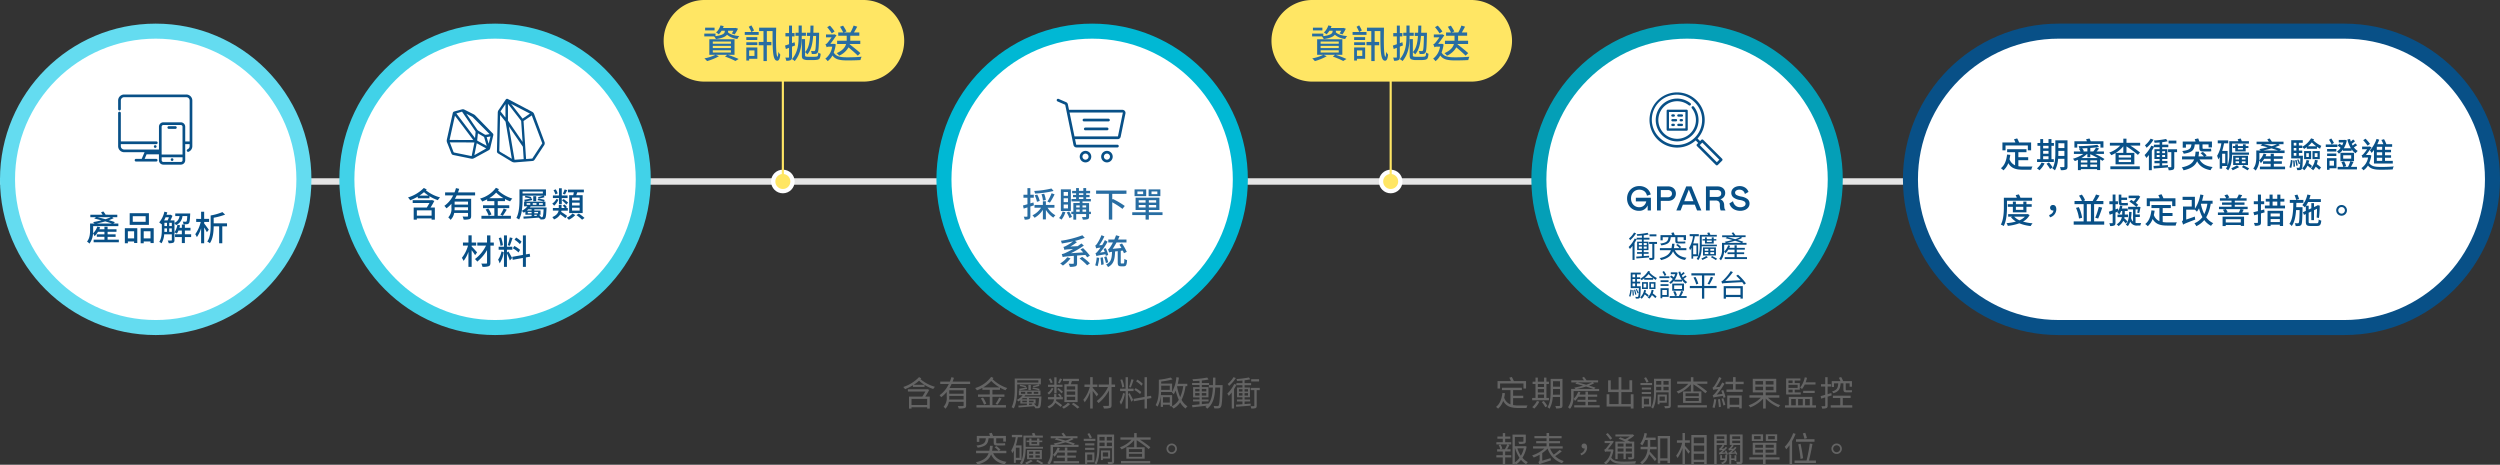
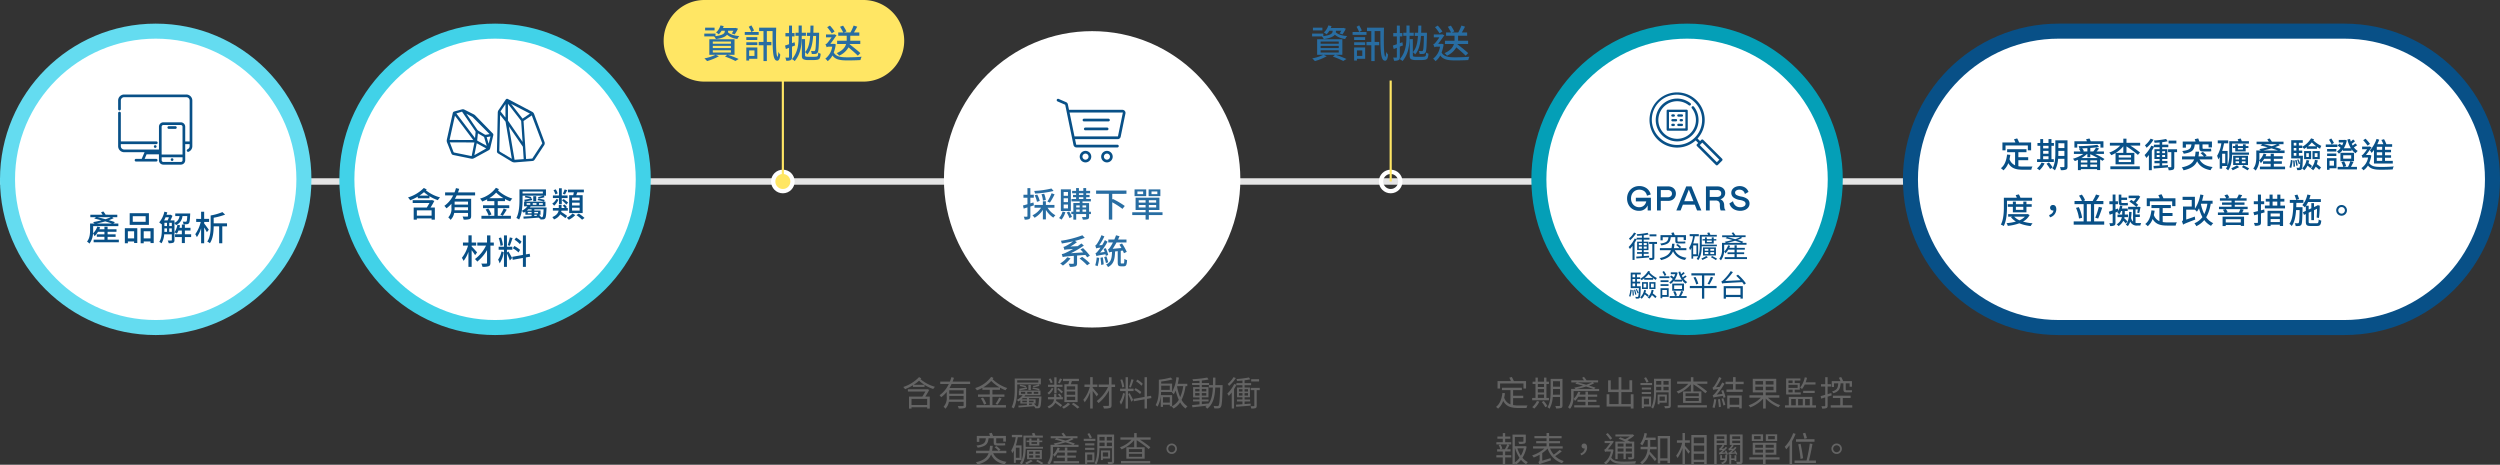
<svg xmlns="http://www.w3.org/2000/svg" width="1164" height="216.376" viewBox="0 0 1164 216.376">
  <rect x="0" y="0" width="1164" height="216.376" fill="#333333" stroke="none" />
  <g id="Group_50122" data-name="Group 50122" transform="translate(-16904 -9888)">
    <path id="Path_83930" data-name="Path 83930" d="M12.692,18.568H5.4V15.7h7.3Zm.08-7.392-.224.08H3.716v1.056H11.86c-.416.736-.944,1.6-1.424,2.336H4.228v5.6H5.4v-.624h7.3v.624h1.2v-5.6H11.828c.64-1.024,1.328-2.144,1.824-3.12ZM6.4,9.16A15.869,15.869,0,0,0,8.9,7.24a15.036,15.036,0,0,0,2.512,1.92ZM8.916,5.576a17.76,17.76,0,0,1-7.36,4.608,4.778,4.778,0,0,1,.816,1.024,20.937,20.937,0,0,0,3.7-1.84v.8H11.46V9.192a19.814,19.814,0,0,0,4.048,1.936,5.6,5.6,0,0,1,.816-1.024A18.43,18.43,0,0,1,9.588,6.552c.128-.144.256-.272.368-.416Zm20.736,7.76H22.98V11.72h6.672Zm-6.72,2.7c.032-.416.048-.8.048-1.184v-.5h6.672v1.68Zm9.76-7.248V7.672h-8.16A17.994,17.994,0,0,0,25.156,5.9l-1.184-.288a20.949,20.949,0,0,1-.7,2.064h-4.5v1.12h3.984a13.054,13.054,0,0,1-4.3,5.216,7.962,7.962,0,0,1,.752.928A13.44,13.44,0,0,0,21.8,12.488v2.336a5.969,5.969,0,0,1-1.472,4.56,3.811,3.811,0,0,1,.832.928,5.743,5.743,0,0,0,1.632-3.248h6.864v1.664c0,.24-.1.32-.368.336-.288,0-1.248.016-2.32-.032a4.046,4.046,0,0,1,.4,1.168,9.811,9.811,0,0,0,2.784-.208c.512-.192.672-.544.672-1.264v-8.08H23.076c.352-.592.672-1.232.976-1.856Zm6.08,1.584a16.447,16.447,0,0,0,3.744-3.008A18.6,18.6,0,0,0,46.4,10.376Zm7.824,1.1v-.992A16.924,16.924,0,0,0,49.172,11.7,4.582,4.582,0,0,1,50,10.68a17.45,17.45,0,0,1-6.832-4.128c.144-.192.288-.4.4-.576l-1.088-.512a14.286,14.286,0,0,1-7.44,5.216,4.919,4.919,0,0,1,.8,1.072A17.247,17.247,0,0,0,38.388,10.6v.88h3.456v2.176H36.356v1.088h5.488v3.9H35.636v1.1H49.38v-1.1h-6.3v-3.9H48.66V13.656H43.076V11.48Zm-1.168,6.944a31.414,31.414,0,0,0,1.9-2.9L46.2,15.1a18.337,18.337,0,0,1-1.664,2.944ZM37.7,15.5a13.02,13.02,0,0,1,1.472,2.9l1.04-.432a13.955,13.955,0,0,0-1.52-2.864ZM64.468,7.064V8.136H54.612V7.064Zm-9.856,1.9H65.62V6.232H53.46V10.92c0,2.56-.112,6.128-1.472,8.672a4.519,4.519,0,0,1,1.024.56c1.392-2.624,1.6-6.528,1.6-9.232ZM65.044,11.1a14.708,14.708,0,0,0-3.136-.656l-.208.608a15.567,15.567,0,0,1,3.04.7ZM64.612,9a22.765,22.765,0,0,1-2.736.72l.288.56A12.226,12.226,0,0,0,65,9.64Zm-3.664,2.608V9.24h-1.12v2.368Zm-5.216.16c.944-.176,2.24-.464,3.44-.72v-.672c-1.376.24-2.752.5-3.68.656Zm.016-2.016a13.586,13.586,0,0,1,2.752.672l.288-.672a13.1,13.1,0,0,0-2.816-.592Zm7.824,9.424a8.036,8.036,0,0,0-1.28-1.28h.88V15.944h-3.04v-.608h4.656c-.16,2.528-.32,3.488-.528,3.744-.1.128-.208.144-.4.144h-.368Zm-3.44-1.28H61.8l-.432.224c.128.1.272.208.4.32l-1.632.112Zm2.08-.608h-2.08v-.752h2.08Zm-5.232,0v-.752h2.128v.752Zm2.128-1.952v.608H56.564c.256-.208.48-.4.7-.608Zm-2.736-2.88h1.984v.912H56.372Zm2.928,0h2.064v.912H59.3Zm3.024,0h2.1v.912h-2.1Zm-4.368,2.128c.144-.192.3-.384.448-.592h7.04V11.848H55.38v2.144h1.792a8.144,8.144,0,0,1-2.784,2.224,3.262,3.262,0,0,1,.784.7c.32-.192.608-.4.9-.592V17.9h3.04v.72c-1.5.1-2.88.192-3.952.24l.08.848c1.936-.144,4.608-.352,7.216-.576.144.176.256.32.352.464l.1-.048a2.231,2.231,0,0,1,.112.528,9.274,9.274,0,0,0,1.344,0,1.1,1.1,0,0,0,.832-.4c.352-.4.528-1.536.688-4.656.016-.128.032-.432.032-.432Zm23.648-3.2H77.652V9.864H81.6Zm0,2.432H77.652V12.28H81.6Zm0,2.448H77.652V14.712H81.6ZM76.564,8.92v8.288H82.74V8.92H79.588c.16-.448.336-.992.5-1.5h3.264V6.376H75.94v1.04h2.88c-.112.48-.24,1.04-.368,1.5ZM74.516,6.2A15.237,15.237,0,0,1,73.6,8.216l.8.288c.352-.512.736-1.264,1.12-1.984ZM71.092,8.072a6.38,6.38,0,0,0-.96-1.888L69.3,6.52a6.788,6.788,0,0,1,.912,1.936Zm.784,5.056h1.056V10.136h2.784V9.144H72.932V5.688H71.876V9.144H68.948v.992h2.928ZM73.2,11.144a20.461,20.461,0,0,1,2.048,2.032l.672-.784c-.32-.3-1.712-1.456-2.1-1.728Zm-2.5-.544a5.726,5.726,0,0,1-2.032,2.352,4.018,4.018,0,0,1,.7.768,7.031,7.031,0,0,0,2.1-2.832Zm4.816,8.048a28.126,28.126,0,0,0-2.832-2.016,3.582,3.582,0,0,0,.112-.7h3.072V14.92H74.82l.528-.352a7.115,7.115,0,0,0-1.1-1.3l-.688.432a7.813,7.813,0,0,1,1.008,1.216H72.852V13.464h-1.04V14.92h-2.88v1.008h2.816c-.16,1.168-.8,2.384-3.024,3.328a3.525,3.525,0,0,1,.608.864,5.537,5.537,0,0,0,3.024-2.56c.912.64,1.936,1.408,2.5,1.9Zm2.688-1.12a7.912,7.912,0,0,1-2.768,1.936c.24.224.608.576.8.8a10.189,10.189,0,0,0,3.008-2.144Zm1.776.624a18.093,18.093,0,0,1,2.672,2.08l.928-.656a20.939,20.939,0,0,0-2.736-2.016ZM92.356,13.56c-.4-.464-2-2.336-2.592-2.976v-.416H91.94V9.032H89.764V5.608H88.58V9.032H85.924v1.136H88.4a15.991,15.991,0,0,1-3.024,6.016,5.264,5.264,0,0,1,.656,1.12A16.481,16.481,0,0,0,88.58,12.52V20.2h1.184V12.024c.656.864,1.488,1.984,1.84,2.56Zm7.824-4.512H98.532V5.64H97.316V9.048H92.548v1.136H96.9a17.584,17.584,0,0,1-5.28,6.544,5.364,5.364,0,0,1,.848.96A19.48,19.48,0,0,0,97.316,11.8v6.816c0,.288-.112.368-.4.384-.3,0-1.328.016-2.368-.016A5.277,5.277,0,0,1,94.98,20.2a9.255,9.255,0,0,0,2.816-.24c.528-.176.736-.544.736-1.36V10.184h1.648Zm12.9-.352a12.334,12.334,0,0,0-2.512-1.952l-.608.8a13.218,13.218,0,0,1,2.512,2.064Zm-.688,3.824a12.446,12.446,0,0,0-2.688-1.792l-.56.832a11.976,11.976,0,0,1,2.656,1.92Zm-4.624-5.936a26.737,26.737,0,0,1-1.072,3.584l.784.256a32.4,32.4,0,0,0,1.312-3.584Zm-3.328,3.568a14.539,14.539,0,0,0-.944-3.5l-.864.208a15.62,15.62,0,0,1,.88,3.536ZM103.892,13a12.217,12.217,0,0,1-1.584,4.128,7.531,7.531,0,0,1,.608,1.312,14.905,14.905,0,0,0,1.84-5.168Zm4.912-.928v-1.12H106.18V5.624h-1.1v5.328h-2.56v1.12h2.56v8.16h1.1v-8.16ZM106.26,13.48c.336.688,1.216,2.72,1.5,3.6l.848-.88c-.24-.544-1.392-2.72-1.7-3.184Zm10.832,1.872-.176-1.088-1.888.336V5.624h-1.12v9.184l-5.152.912.192,1.1,4.96-.9v4.288h1.12v-4.5Zm9.648-1.376h-5.248c.048-.5.1-.992.112-1.456h5.088l-.128.192a5.824,5.824,0,0,1,.928.832A10.531,10.531,0,0,0,128.4,11.8a23.139,23.139,0,0,0,1.44,4.352,8.137,8.137,0,0,1-3.1,2.976Zm-4.256,3.472v-2.5h3.184v2.5Zm3.168-7.872v1.952h-4.016c.016-.288.016-.544.016-.8V9.576Zm6.256.224a19.89,19.89,0,0,1-1.408,5.12,22.593,22.593,0,0,1-1.456-4.944l.048-.176Zm1.9,0V8.7H129.38c.208-.928.384-1.9.528-2.9l-1.184-.176a16.8,16.8,0,0,1-2,6.848V8.6h-5.072V7.624a30.021,30.021,0,0,0,5.3-.992l-.912-.864a30.1,30.1,0,0,1-5.488,1.024v3.936c0,2.336-.144,5.568-1.5,7.9a4.135,4.135,0,0,1,.9.7,13.009,13.009,0,0,0,1.5-5.072v5.184h1.04V18.44h3.184v.72h.992l-.16.08a4.915,4.915,0,0,1,.864.976,8.238,8.238,0,0,0,3.1-2.88,8.761,8.761,0,0,0,2.544,2.88,4.953,4.953,0,0,1,.88-1.024,8.242,8.242,0,0,1-2.752-3.008A20.222,20.222,0,0,0,132.964,9.8Zm3.664,4.384V13.016h2.016v1.168Zm0-3.1h2.016v1.152h-2.016Zm5.184,0v1.152h-2.1V11.08Zm0,3.1h-2.1V13.016h2.1Zm4.208-4.864c.032-1.12.032-2.3.032-3.5h-1.12c0,1.216,0,2.384-.032,3.5h-1.9v1.12h1.872c-.144,2.992-.576,5.568-1.952,7.456v-.064c-1.072.128-2.16.24-3.2.336V16.9H143.7v-.912h-3.136v-.976h3.1V10.264h-3.1V9.256h3.392V8.328h-3.392V7.16a30.576,30.576,0,0,0,3.12-.464l-.592-.912a49.991,49.991,0,0,1-6.9.784,3.543,3.543,0,0,1,.288.88c.944-.032,1.984-.1,3.008-.176V8.328h-3.456v.928h3.456v1.008H136.5v4.752h2.992v.976h-3.024V16.9h3.024V18.28c-1.312.128-2.512.24-3.472.32l.176,1.04c1.792-.192,4.272-.464,6.688-.752a6.146,6.146,0,0,1-.688.56,4.042,4.042,0,0,1,.88.848c2.816-2.112,3.552-5.6,3.744-9.856h2.288c-.16,5.808-.352,7.92-.72,8.384a.606.606,0,0,1-.576.256c-.3,0-1.008-.016-1.776-.08a3.224,3.224,0,0,1,.336,1.12,11.038,11.038,0,0,0,1.936,0,1.262,1.262,0,0,0,1.072-.592c.544-.672.688-2.9.864-9.6,0-.16.016-.608.016-.608ZM167.22,6.552h-3.664V7.624h3.664Zm-11.9-.944a12.025,12.025,0,0,1-2.7,3.168c.176.224.5.656.64.9A16.521,16.521,0,0,0,156.4,6.008Zm2.528,8.576V13.048h1.648v1.136Zm0-2.976h1.648v1.1h-1.648Zm4.224,0v1.1h-1.6v-1.1Zm0,2.976h-1.6V13.048h1.6Zm1.248,3.744-2.848.208V16.92h2.576v-.912h-2.576v-1.04h2.512V10.44h-2.512v-1.1h3.04v-.96h-3.04V7.064c.976-.128,1.9-.272,2.64-.448l-.608-.88a41.806,41.806,0,0,1-5.792.752,3.387,3.387,0,0,1,.272.864c.8-.032,1.664-.1,2.512-.176v1.2h-2.816v.768l-1.024-.352A15.788,15.788,0,0,1,152.42,13.3a6.622,6.622,0,0,1,.7,1.04,16.357,16.357,0,0,0,1.376-1.632v7.472h1.088V11.128a21.45,21.45,0,0,0,1.088-1.952v.16h2.816v1.1h-2.528v4.528h2.528v1.04h-2.56v.912h2.56v1.3c-1.152.08-2.192.144-3.024.192l.128.976c1.808-.128,4.32-.32,6.72-.528Zm4.224-7.344h-4.208v1.072h1.68v7.216c0,.192-.048.24-.24.24-.208.016-.816.016-1.536,0a3.691,3.691,0,0,1,.352,1.1,5.846,5.846,0,0,0,2.016-.192c.4-.192.512-.528.512-1.152V11.656h1.424ZM43.668,34.056V35.88c0,1.1.288,1.52,1.536,1.52H47.78a6.649,6.649,0,0,0,1.264-.08c-.032-.288-.064-.688-.1-.992a7.473,7.473,0,0,1-1.232.08H45.284c-.384,0-.448-.128-.448-.512v-1.84h3.28v1.552h1.232V32.984H43.364a14.867,14.867,0,0,0-.592-1.472L41.54,31.8c.128.352.288.784.416,1.184H35.8v2.752h1.168v-1.68H40.02c-.176,2.112-.96,2.96-4.384,3.408a3.343,3.343,0,0,1,.576.976c3.856-.576,4.816-1.744,5.056-4.384ZM49.556,41V39.88h-3.5l.784-.464a10.067,10.067,0,0,0-1.9-1.7l-.864.48a11.759,11.759,0,0,1,1.824,1.68H42.916c.144-.736.24-1.5.32-2.32h-1.28a19.8,19.8,0,0,1-.32,2.32H35.46V41h5.856c-.7,1.952-2.256,3.424-5.92,4.192a3.947,3.947,0,0,1,.656,1.072c3.824-.88,5.552-2.528,6.4-4.688,1.168,2.528,3.2,4,6.4,4.608a4.671,4.671,0,0,1,.768-1.152c-3.152-.48-5.168-1.808-6.208-4.032ZM55.7,43.144H53.972v-4.72H55.7Zm.928,1.072V37.368H54a27.063,27.063,0,0,0,.88-3.808h2.08v-1.1H52.116v1.1h1.792a16.377,16.377,0,0,1-2.08,6.192,10.545,10.545,0,0,1,.48,1.264,10.79,10.79,0,0,0,.752-1.28V45.5h.912v-1.28ZM66.6,38.9v-.848H58.548v-4.3h8v-.928H63.14a10.241,10.241,0,0,0-.592-1.3l-1.1.272c.144.32.3.688.448,1.024h-4.4V38.7c0,2.192-.144,4.976-1.648,6.88a3.93,3.93,0,0,1,.816.72c1.584-2,1.872-5.072,1.888-7.392ZM63.86,35.848v.832H61.252v-.832Zm1.056,1.584V35.848h1.376V35.1H64.916v-.944H63.86V35.1H61.252v-.944H60.244V35.1h-1.28v.752h1.28v1.584Zm-4.784,4.576h1.92v1.04h-1.92Zm0-1.728h1.92v1.008h-1.92Zm4.992,1.008H63.108V40.28h2.016Zm0,1.76H63.108v-1.04h2.016Zm.96.768v-4.3H59.2v4.3Zm-5.12.256a23.966,23.966,0,0,1-2.64,1.376,4.077,4.077,0,0,1,.56.768c.832-.4,2-.96,2.928-1.472Zm2.48.672a29.694,29.694,0,0,1,2.624,1.52l.624-.736c-.672-.416-1.744-.992-2.688-1.472Zm9.3-7.648c1.36-.3,2.88-.672,4.32-1.136,1.3.4,2.464.784,3.392,1.136Zm7.056-3.04a17.462,17.462,0,0,1-2.672,1.072c-1.36-.4-2.768-.768-4.016-1.072Zm3.36,4.032V37.1h-2.32l.64-.592c-.8-.288-1.888-.64-3.056-.992a16.748,16.748,0,0,0,2.448-1.072l-.64-.384h2.448V33.08H77.3a13.768,13.768,0,0,0-1.216-1.616l-.848.432c.288.352.592.784.864,1.184H70.2v.976h2.56l-.7.576c1.136.256,2.384.576,3.6.928-1.376.384-2.832.7-4.1.944a5.1,5.1,0,0,1,.576.592H70.116v3.36a7.71,7.71,0,0,1-1.456,5.152,4.136,4.136,0,0,1,.9.768c1.44-1.648,1.712-4.1,1.712-5.9V38.088Zm-5.2,6.608V43.1h3.952v-.96H77.956V40.712h4.3v-.976h-4.3v-1.36H76.788v1.36h-2.8c.16-.368.3-.72.448-1.088l-1.024-.288A8.927,8.927,0,0,1,71.3,41.7a5.539,5.539,0,0,1,.624.976,8.893,8.893,0,0,0,1.52-1.968h3.344v1.424H73.06v.96h3.728v1.6H71.556V45.7H83.412V44.7ZM89.364,33.72a15.968,15.968,0,0,0-1.184-2.08l-.88.4a19,19,0,0,1,1.136,2.144Zm1.648.592H85.6V35.3h5.408Zm-.48,2.112h-4.3v.944h4.3Zm-4.32,3.024h4.32V38.5h-4.32Zm3.36,2.176V44.28H87.2V41.624Zm.976-.992H86.212v5.36H87.2v-.72h3.344Zm6.4,0v1.952H94.484V40.632Zm.928,2.848V39.736H93.6v4.48h.88V43.48ZM96.308,37.7V36.088h2.416V37.7ZM92.9,36.088h2.4V37.7H92.9ZM95.3,33.4v1.712H92.9V33.4Zm3.424,1.712H96.308V33.4h2.416Zm1.008-2.784H91.908V38.3c0,2.272-.112,5.264-1.3,7.36a4.165,4.165,0,0,1,.832.592c1.216-2.08,1.44-5.2,1.456-7.568h5.824v6.064c0,.24-.08.3-.288.32-.224.016-.944.016-1.76-.016a4.578,4.578,0,0,1,.352,1.024,6.329,6.329,0,0,0,2.16-.192c.4-.176.544-.512.544-1.136Zm3.2,13.392h13.6V44.648h-13.6Zm9.824-5.248H106.6V39.1h6.16Zm0,2.224H106.6V41.3h6.16Zm3.984-9.056h-6.5V31.624h-1.168V33.64h-6.4V34.7h5.216a13.9,13.9,0,0,1-5.456,3.568,5.617,5.617,0,0,1,.768.96,15.544,15.544,0,0,0,5.872-4.3v3.328h-3.648V43.56h8.528V38.248h-3.712V34.936a46.868,46.868,0,0,1,5.584,4.16l.784-.864a45.491,45.491,0,0,0-4.88-3.536h5.008Zm9.808,2.864a2.432,2.432,0,1,0,2.432,2.432A2.441,2.441,0,0,0,126.548,36.5Zm0,4.048a1.616,1.616,0,1,1,1.616-1.616A1.622,1.622,0,0,1,126.548,40.552Z" transform="translate(17323 10058)" fill="#646464" />
    <path id="Path_83931" data-name="Path 83931" d="M3.428,8.552h10.9v2.336h1.2V7.416h-5.7a13.1,13.1,0,0,0-.944-1.9l-1.152.336a14.1,14.1,0,0,1,.752,1.568H2.26v3.472H3.428Zm6.064,6.832h4.736v-1.12H9.492V11.656h4.08V10.52H4.308v1.136H8.276v6.608a4.84,4.84,0,0,1-2.928-3.12c.144-.64.272-1.328.368-2.064l-1.184-.128C4.18,15.832,3.316,18.1,1.54,19.464a5.374,5.374,0,0,1,.96.816,8.529,8.529,0,0,0,2.384-3.616c1.456,2.72,3.84,3.3,7.168,3.3h3.7a4.026,4.026,0,0,1,.448-1.2c-.768.032-3.5.032-4.08.032a13.529,13.529,0,0,1-2.624-.208Zm11.52-1.7h2.9v1.6h-2.9Zm2.9-4.9V10.2h-2.9V8.792Zm-2.9,2.368h2.9v1.568h-2.9Zm5.168,4.128H25.012v-6.5H26.18V7.72H25.012V5.8h-1.1V7.72h-2.9V5.8H19.924V7.72H18.58V8.792h1.344v6.5H18.372V16.36H26.18ZM20.58,16.7a8.347,8.347,0,0,1-2.192,2.848,7.355,7.355,0,0,1,.96.688A10.576,10.576,0,0,0,21.716,17Zm2.272.5A12.56,12.56,0,0,1,24.5,19.624l.96-.56A11.853,11.853,0,0,0,23.78,16.7Zm5.2-3.424c.016-.544.032-1.088.032-1.584V11.112h3.264v2.656Zm3.3-6.272V10.04H28.084V7.5ZM32.5,6.408H26.964v5.776c0,2.288-.128,5.328-1.456,7.44a3.049,3.049,0,0,1,.944.688,12.526,12.526,0,0,0,1.52-5.472h3.376v3.84c0,.256-.1.336-.336.336-.224.016-1.024.016-1.872,0a4.837,4.837,0,0,1,.368,1.152,7.092,7.092,0,0,0,2.384-.224c.432-.192.608-.544.608-1.248ZM39.14,11.1c1.36-.3,2.88-.672,4.32-1.136,1.3.4,2.464.784,3.392,1.136ZM46.2,8.056a17.462,17.462,0,0,1-2.672,1.072c-1.36-.4-2.768-.768-4.016-1.072Zm3.36,4.032V11.1h-2.32l.64-.592c-.8-.288-1.888-.64-3.056-.992A16.748,16.748,0,0,0,47.268,8.44l-.64-.384h2.448V7.08H43.7a13.769,13.769,0,0,0-1.216-1.616l-.848.432c.288.352.592.784.864,1.184H36.6v.976h2.56l-.7.576c1.136.256,2.384.576,3.6.928-1.376.384-2.832.7-4.1.944a5.1,5.1,0,0,1,.576.592H36.516v3.36a7.71,7.71,0,0,1-1.456,5.152,4.136,4.136,0,0,1,.9.768c1.44-1.648,1.712-4.1,1.712-5.9V12.088Zm-5.2,6.608V17.1h3.952v-.96H44.356V14.712h4.3v-.976h-4.3v-1.36H43.188v1.36h-2.8c.16-.368.3-.72.448-1.088l-1.024-.288A8.927,8.927,0,0,1,37.7,15.7a5.54,5.54,0,0,1,.624.976,8.894,8.894,0,0,0,1.52-1.968h3.344v1.424H39.46v.96h3.728v1.6H37.956V19.7H49.812V18.7ZM64.292,13.56v4.56H59.908V12.552h5.04V7.064h-1.28v4.32h-3.76V5.624h-1.28v5.76H54.964V7.08H53.732v5.472h4.9V18.12h-4.32V13.56h-1.28v5.728H64.292V20.2h1.28V13.56Zm8.272-5.84A15.968,15.968,0,0,0,71.38,5.64l-.88.4a19,19,0,0,1,1.136,2.144Zm1.648.592H68.8V9.3h5.408Zm-.48,2.112h-4.3v.944h4.3Zm-4.32,3.024h4.32V12.5h-4.32Zm3.36,2.176V18.28H70.4V15.624Zm.976-.992H69.412v5.36H70.4v-.72h3.344Zm6.4,0v1.952H77.684V14.632Zm.928,2.848V13.736H76.8v4.48h.88V17.48ZM79.508,11.7V10.088h2.416V11.7ZM76.1,10.088h2.4V11.7H76.1ZM78.5,7.4V9.112H76.1V7.4Zm3.424,1.712H79.508V7.4h2.416Zm1.008-2.784H75.108V12.3c0,2.272-.112,5.264-1.3,7.36a4.165,4.165,0,0,1,.832.592c1.216-2.08,1.44-5.2,1.456-7.568h5.824v6.064c0,.24-.08.3-.288.32-.224.016-.944.016-1.76-.016a4.578,4.578,0,0,1,.352,1.024,6.329,6.329,0,0,0,2.16-.192c.4-.176.544-.512.544-1.136Zm3.2,13.392h13.6V18.648h-13.6Zm9.824-5.248H89.8V13.1h6.16Zm0,2.224H89.8V15.3h6.16ZM99.94,7.64h-6.5V5.624H92.276V7.64h-6.4V8.7h5.216a13.9,13.9,0,0,1-5.456,3.568,5.617,5.617,0,0,1,.768.96,15.544,15.544,0,0,0,5.872-4.3v3.328H88.628V17.56h8.528V12.248H93.444V8.936a46.869,46.869,0,0,1,5.584,4.16l.784-.864A45.491,45.491,0,0,0,94.932,8.7H99.94Zm3.168,8.192a17.547,17.547,0,0,1-.784,3.808c.256.08.736.24.96.336a25.656,25.656,0,0,0,.816-3.968Zm1.792.128c.176,1.152.368,2.64.416,3.632l.944-.192a32.225,32.225,0,0,0-.48-3.616Zm1.632-.3a27.268,27.268,0,0,1,.88,3.152l.9-.32a23.038,23.038,0,0,0-.96-3.088Zm-.1-3.76c.176.464.368.992.528,1.5l-2.688.352a30.184,30.184,0,0,0,3.648-5.072L106.9,8.072a23.784,23.784,0,0,1-1.184,2.064l-1.76.16a28.474,28.474,0,0,0,2.56-4.272l-1.088-.464a24.14,24.14,0,0,1-2.192,4.064c-.352.464-.624.8-.912.864a7.635,7.635,0,0,1,.368,1.056,10.107,10.107,0,0,1,2.32-.368c-.608.864-1.136,1.536-1.392,1.824-.48.576-.864.976-1.2,1.04a6.364,6.364,0,0,1,.368,1.1c.32-.176.816-.288,4.432-.816a9.155,9.155,0,0,1,.208.928l.96-.336a22.7,22.7,0,0,0-1.056-3.3Zm8.368,3.312v3.248h-4.48V15.208Zm-5.6,5.008h1.12v-.672h4.48v.608h1.152V14.12H109.2Zm7.648-11.36V7.736h-3.744V5.608h-1.2V7.736h-3.5v1.12h3.5v2.512h-3.04v1.1H116.4v-1.1h-3.3V8.856Zm5.44,2.816V10.024h3.6v1.648Zm0-4.256h3.6V9.048h-3.6Zm8.464,1.632h-3.632V7.416h3.632Zm0,2.624h-3.632V10.024h3.632Zm2.72,3.472v-1.1h-6.352V12.7h4.9V6.376H121.092V12.7h4.8V14.04H119.54v1.1h5.36a14.437,14.437,0,0,1-5.76,3.568,5.631,5.631,0,0,1,.8.976,15.909,15.909,0,0,0,5.952-4.048v4.592h1.232V15.56a17.7,17.7,0,0,0,5.952,4.064,5.274,5.274,0,0,1,.816-.992,15.89,15.89,0,0,1-5.776-3.488Zm16.832-6.1V8.008h-4.592a17.957,17.957,0,0,0,.64-2.112L145.3,5.672a11.177,11.177,0,0,1-2.176,4.8,6.834,6.834,0,0,1,.9.656,10.7,10.7,0,0,0,1.264-2.08Zm-.384,3.92V11.944h-5.376v1.024Zm-12.208-1.536h1.92v1.28h-1.92Zm1.92-4.272V8.344h-1.92V7.16Zm2.352,3.456h-4.272V9.176h4.272Zm1.44,2.1h-2.816v-1.28h2.368V8.344h-2.368V7.16h2.672V6.216h-6.656v7.456h6.8Zm-4.448,3.056h2.144v2.944H138.98Zm5.392,0v2.944H142.2V15.768Zm3.28,0v2.944H145.46V15.768Zm1.168,2.944v-3.92H137.86v3.92h-1.776v1.056h14.448V18.712Zm10.1-10.224h1.968c-.128,2.112-.608,3.184-2.88,3.76a2.88,2.88,0,0,1,.576.832c2.624-.72,3.232-2.08,3.408-4.592h1.3v2.656c0,1.12.256,1.52,1.392,1.52h1.664a3.241,3.241,0,0,0,.96-.08c-.032-.256-.064-.672-.1-.96a5.14,5.14,0,0,1-.88.08h-1.616c-.288,0-.336-.144-.336-.56V8.488h1.808v1.568h1.088V7.464h-4.08a19.229,19.229,0,0,0-.944-1.92l-1.072.336c.256.464.528,1.072.752,1.584H157.86v2.72h1.056Zm-1.072,5.6-.176-1.072c-.576.16-1.168.336-1.728.512V9.976h1.6v-1.1h-1.6V5.624h-1.12V8.872h-1.968v1.1h1.968v3.856c-.8.24-1.536.448-2.128.592l.24,1.184,1.888-.592V18.84c0,.24-.08.288-.272.288-.176.016-.816.016-1.5,0a4.863,4.863,0,0,1,.352,1.1,4.577,4.577,0,0,0,1.984-.224c.4-.192.56-.512.56-1.168V14.7ZM163,18.68V15.3h3.648V14.216h-8.256V15.3h3.44V18.68H157.38v1.088h10.032V18.68ZM8.612,35.88H5.8v-1.6H8.212V33.256H5.8V31.64h-1.1v1.616H2.18V34.28H4.692v1.6H1.716v1.04h6.9ZM5.8,40.216H8.324v-1.04h-1.6c.352-.608.736-1.328,1.072-1.984L6.772,36.92a17.153,17.153,0,0,1-1.1,2.256H3.684l.8-.288a6.633,6.633,0,0,0-.816-1.9l-.88.24a7.277,7.277,0,0,1,.752,1.952H2.052v1.04h2.64v1.728H1.7v1.024H4.692v3.2H5.8v-3.2H8.644V41.944H5.8Zm4.512-1.488h.144a16.032,16.032,0,0,0,2.032,4.432,9.077,9.077,0,0,1-2.176,2.112Zm4.176,0a12.39,12.39,0,0,1-1.376,3.456,13.71,13.71,0,0,1-1.632-3.456Zm.56-1.04-.192.048H10.308v-4.3h4V35.4c0,.192-.064.24-.32.256-.24.016-1.072.016-2.064-.016a3.775,3.775,0,0,1,.368,1.056A8.827,8.827,0,0,0,14.8,36.5c.5-.176.608-.48.608-1.088V32.344H9.22V46.2h1.088v-.528a2.99,2.99,0,0,1,.528.592,9.725,9.725,0,0,0,2.336-2.176,8.971,8.971,0,0,0,2.4,2.032,4.714,4.714,0,0,1,.816-.96,8.014,8.014,0,0,1-2.544-2.016A14.885,14.885,0,0,0,15.8,37.96Zm16.144,1.776a22.938,22.938,0,0,1-2.768,2.208,10.488,10.488,0,0,1-1.7-2.832H32.58V37.816H26.26V36.392h5.1V35.4h-5.1V34.056h5.824V33.032H26.26V31.608H25.076v1.424H19.428v1.024h5.648V35.4H20.244v.992h4.832v1.424H18.8V38.84h5.28a16.9,16.9,0,0,1-5.744,3.216,4.819,4.819,0,0,1,.768.96,19.285,19.285,0,0,0,2.752-1.3v2.368a1.085,1.085,0,0,1-.608,1.04,4.213,4.213,0,0,1,.512,1.088c.368-.256.944-.448,5.376-1.872a7.819,7.819,0,0,1-.192-1.024l-3.872,1.168V40.952a14.241,14.241,0,0,0,2.5-2.112,10.679,10.679,0,0,0,6.736,6.848,4.964,4.964,0,0,1,.784-1.024,9.782,9.782,0,0,1-4.016-2.288,26,26,0,0,0,3.088-2.224Zm10,2.528a3.812,3.812,0,0,0,2.768-3.632c0-1.12-.48-1.84-1.36-1.84a1.125,1.125,0,0,0-1.216,1.152,1.1,1.1,0,0,0,1.2,1.136,1.552,1.552,0,0,0,.272-.016,2.782,2.782,0,0,1-2.016,2.352ZM60.916,36.52v1.408H58.18V36.52Zm3.9,1.408H61.956V36.52H64.82Zm-2.864,2.336V38.808H64.82v1.456Zm-3.776,0V38.808h2.736v1.456Zm0,.912h2.736v2.608h1.04V41.176H64.82v1.488c0,.208-.064.256-.272.272-.192,0-.848,0-1.632-.016a3.466,3.466,0,0,1,.32.944,6.8,6.8,0,0,0,2.128-.176c.416-.176.544-.432.544-1.008V35.608H63.924c-.336-.208-.768-.4-1.248-.64a14.146,14.146,0,0,0,3.232-2.192l-.72-.56-.24.064H57.14v.928h6.7a13.5,13.5,0,0,1-2.208,1.28c-.752-.32-1.552-.64-2.24-.88l-.752.672c.96.352,2.112.864,3.056,1.328H57.108v8.176H58.18Zm-2.56-7.1a26.346,26.346,0,0,0-2.032-2.432l-.88.528a23.627,23.627,0,0,1,2,2.544Zm.032,5.136-.208.032H53.62c.912-1.072,2.128-2.72,2.8-3.648l-.784-.368-.208.08H52.116v.976h2.56a30.305,30.305,0,0,1-2,2.608,1.556,1.556,0,0,1-.768.464,11,11,0,0,1,.432,1.088,1.583,1.583,0,0,1,.944-.224h1.744a7.891,7.891,0,0,1-3.2,5.232,5.449,5.449,0,0,1,.784.816,7.159,7.159,0,0,0,2.112-2.336c1.248,1.728,3.232,2.064,6.432,2.064,1.744,0,3.728-.048,5.232-.128a3.289,3.289,0,0,1,.384-1.136c-1.632.128-3.952.208-5.616.208-2.9,0-4.9-.24-5.968-1.9a13.284,13.284,0,0,0,1.056-3.6Zm17.7-4.352h2.528v-1.1h-4.56a16.821,16.821,0,0,0,.5-1.92l-1.152-.224a12.807,12.807,0,0,1-1.984,5.072,6.258,6.258,0,0,1,.976.688,11.889,11.889,0,0,0,1.3-2.512h1.216V38.04h-3.3v1.136h3.216A8.052,8.052,0,0,1,68.692,45.3a3.943,3.943,0,0,1,.832.88,8.72,8.72,0,0,0,3.312-4.72c.864.976,2.112,2.48,2.656,3.264l.8-1.008c-.5-.56-2.432-2.72-3.184-3.472.064-.352.128-.72.16-1.072H76.34V38.04H73.332c.016-.192.016-.384.016-.544ZM78,43.384V34.12H81.38v9.264ZM76.852,33V45.768H78V44.5H81.38v1.1h1.184V33Zm12.64,3.152H91.78v-1.12H89.492V31.608h-1.12v3.424H85.78v1.12h2.448a17.071,17.071,0,0,1-2.8,6.016,6.619,6.619,0,0,1,.624,1.088,16.731,16.731,0,0,0,2.32-4.7V46.2h1.12V38.92a26.208,26.208,0,0,1,1.632,2.32l.736-.976c-.336-.432-1.808-2.128-2.368-2.7ZM93.62,44.04V41.272h4.848V44.04Zm4.848-10.368v2.672H93.62V33.672Zm-4.848,3.76h4.848v2.752H93.62Zm-1.136-4.88V46.1H93.62v-.96h4.848v.912h1.168v-13.5Zm11.792,2.608h3.568V36.3h-3.568Zm3.568-2v1.2h-3.568v-1.2Zm.208,6.784c.112.192.224.416.336.64l-1.616.128a19.229,19.229,0,0,0,2.416-2.208l-.7-.464a8.437,8.437,0,0,1-.7.832l-1.184.048a8.634,8.634,0,0,0,1.248-1.456l-.544-.288h1.664V32.3H103.14V46.232h1.136V37.176h2.752a7.727,7.727,0,0,1-1.136,1.456,1.027,1.027,0,0,1-.528.288,6.958,6.958,0,0,1,.272.816,5.772,5.772,0,0,1,1.488-.192,8.486,8.486,0,0,1-.96.832,1.86,1.86,0,0,1-.864.448,3.586,3.586,0,0,1,.24.784,18.462,18.462,0,0,1,3.152-.4c.064.192.144.368.192.5h-.608v1.408a2.144,2.144,0,0,1-.016.32h-1.5V41.944h-.816v2.24h2.128a2.71,2.71,0,0,1-1.776,1.232,3,3,0,0,1,.576.7c1.984-.7,2.272-1.792,2.272-2.992V41.7h-.16l.576-.224a13.442,13.442,0,0,0-.864-1.744Zm5.392,4.736V41.96H112.6v1.472H111.06V41.7h-.9v4.288h.9V44.184H112.6v.5Zm-1.92-8.384V35.16h3.68V36.3Zm3.68-3.136v1.2h-3.68v-1.2Zm1.152-.864h-5.968v4.88h.992a7.881,7.881,0,0,1-1.152,1.472.92.92,0,0,1-.528.288,5.022,5.022,0,0,1,.288.816,4.592,4.592,0,0,1,1.5-.208c-.448.4-.8.72-.976.848a1.924,1.924,0,0,1-.848.432,7.211,7.211,0,0,1,.24.8,14.325,14.325,0,0,1,3.12-.416,5.212,5.212,0,0,1,.256.544l.64-.288A14.529,14.529,0,0,0,113,39.736l-.608.208c.112.192.224.416.336.64l-1.6.128a16.448,16.448,0,0,0,2.416-2.224l-.688-.448c-.224.288-.448.56-.7.832l-1.184.064a11.4,11.4,0,0,0,1.248-1.456l-.592-.3H115.2v7.552c0,.208-.064.288-.272.288-.208.016-.88.016-1.584-.016a5.332,5.332,0,0,1,.368,1.184,5.208,5.208,0,0,0,2.08-.24c.432-.192.56-.56.56-1.216Zm14.992,2.24H128.26v-1.5h3.088Zm1.1-2.3h-5.28v3.1h5.28Zm-7.68,2.3h-3.056v-1.5h3.056Zm1.12-2.3h-5.248v3.1h5.248Zm-3.664,8.512V39.368h3.616v1.376Zm0-3.648h3.616v1.36h-3.616Zm8.64,1.36H127.06V37.1h3.808Zm0,2.288H127.06V39.368h3.808Zm2.688,2.176h-6.5V41.7h5.024V36.136H121.076V41.7h4.768V42.92h-6.368v1.04h6.368v2.256h1.216V43.96h6.5Zm12.768-8.944a24.333,24.333,0,0,0-.8-2.48l-1.12.288a17.688,17.688,0,0,1,.752,2.544Zm3.52.528H141.22v1.152h8.624Zm-5.328,8.848a63.353,63.353,0,0,0-1.184-6.72l-1.072.24a57.522,57.522,0,0,1,1.088,6.816Zm-4.608-11.68a17.784,17.784,0,0,1-3.936,6.352,5.778,5.778,0,0,1,.672,1.168,16.265,16.265,0,0,0,1.584-1.936V46.2h1.184V35.4a22.691,22.691,0,0,0,1.616-3.392Zm7.328,12.752c.576-2.128,1.232-5.248,1.648-7.7l-1.232-.224a69.441,69.441,0,0,1-1.52,7.92h-5.584v1.152H150.5V44.424Zm12.912-7.92a2.432,2.432,0,1,0,2.432,2.432A2.441,2.441,0,0,0,160.148,36.5Zm0,4.048a1.616,1.616,0,1,1,1.616-1.616A1.622,1.622,0,0,1,160.148,40.552Z" transform="translate(17599 10058)" fill="#646464" />
    <path id="Path_83932" data-name="Path 83932" d="M0,0H1163.5" transform="translate(16904 9972.5)" fill="none" stroke="#e5e5e5" stroke-width="3" />
    <g id="Path_83933" data-name="Path 83933" transform="translate(16904 9899)" fill="#fff">
      <path d="M 72.5 141.5 C 63.184 141.5 54.148 139.676 45.643 136.079 C 41.555 134.35 37.612 132.21 33.924 129.718 C 30.269 127.249 26.833 124.414 23.71 121.29 C 20.586 118.167 17.751 114.731 15.282 111.076 C 12.79 107.388 10.65 103.445 8.921 99.357 C 5.324 90.852 3.5 81.816 3.5 72.5 C 3.5 63.184 5.324 54.148 8.921 45.643 C 10.65 41.555 12.79 37.612 15.282 33.924 C 17.751 30.269 20.586 26.833 23.71 23.71 C 26.833 20.586 30.269 17.751 33.924 15.282 C 37.612 12.79 41.555 10.65 45.643 8.921 C 54.148 5.324 63.184 3.5 72.5 3.5 C 81.816 3.5 90.852 5.324 99.357 8.921 C 103.445 10.65 107.388 12.79 111.076 15.282 C 114.731 17.751 118.167 20.586 121.29 23.71 C 124.414 26.833 127.249 30.269 129.718 33.924 C 132.21 37.612 134.35 41.555 136.079 45.643 C 139.676 54.148 141.5 63.184 141.5 72.5 C 141.5 81.816 139.676 90.852 136.079 99.357 C 134.35 103.445 132.21 107.388 129.718 111.076 C 127.249 114.731 124.414 118.167 121.29 121.29 C 118.167 124.414 114.731 127.249 111.076 129.718 C 107.388 132.21 103.445 134.35 99.357 136.079 C 90.852 139.676 81.816 141.5 72.5 141.5 Z" stroke="none" />
      <path d="M 72.5 7 C 36.383 7 7 36.383 7 72.5 C 7 108.617 36.383 138 72.5 138 C 108.617 138 138 108.617 138 72.5 C 138 36.383 108.617 7 72.5 7 M 72.5 0 C 112.541 0 145 32.459 145 72.5 C 145 112.541 112.541 145 72.5 145 C 32.459 145 0 112.541 0 72.5 C 0 32.459 32.459 0 72.5 0 Z" stroke="none" fill="#64dcf0" />
    </g>
    <g id="Path_83934" data-name="Path 83934" transform="translate(17062 9899)" fill="#fff">
      <path d="M 72.5 141.5 C 63.184 141.5 54.148 139.676 45.643 136.079 C 41.555 134.35 37.612 132.21 33.924 129.718 C 30.269 127.249 26.833 124.414 23.71 121.29 C 20.586 118.167 17.751 114.731 15.282 111.076 C 12.79 107.388 10.65 103.445 8.921 99.357 C 5.324 90.852 3.5 81.816 3.5 72.5 C 3.5 63.184 5.324 54.148 8.921 45.643 C 10.65 41.555 12.79 37.612 15.282 33.924 C 17.751 30.269 20.586 26.833 23.71 23.71 C 26.833 20.586 30.269 17.751 33.924 15.282 C 37.612 12.79 41.555 10.65 45.643 8.921 C 54.148 5.324 63.184 3.5 72.5 3.5 C 81.816 3.5 90.852 5.324 99.357 8.921 C 103.445 10.65 107.388 12.79 111.076 15.282 C 114.731 17.751 118.167 20.586 121.29 23.71 C 124.414 26.833 127.249 30.269 129.718 33.924 C 132.21 37.612 134.35 41.555 136.079 45.643 C 139.676 54.148 141.5 63.184 141.5 72.5 C 141.5 81.816 139.676 90.852 136.079 99.357 C 134.35 103.445 132.21 107.388 129.718 111.076 C 127.249 114.731 124.414 118.167 121.29 121.29 C 118.167 124.414 114.731 127.249 111.076 129.718 C 107.388 132.21 103.445 134.35 99.357 136.079 C 90.852 139.676 81.816 141.5 72.5 141.5 Z" stroke="none" />
      <path d="M 72.5 7 C 36.383 7 7 36.383 7 72.5 C 7 108.617 36.383 138 72.5 138 C 108.617 138 138 108.617 138 72.5 C 138 36.383 108.617 7 72.5 7 M 72.5 0 C 112.541 0 145 32.459 145 72.5 C 145 112.541 112.541 145 72.5 145 C 32.459 145 0 112.541 0 72.5 C 0 32.459 32.459 0 72.5 0 Z" stroke="none" fill="#41d2e8" />
    </g>
    <g id="Path_83935" data-name="Path 83935" transform="translate(17340 9899)" fill="#fff">
      <path d="M 72.5 141.5 C 63.184 141.5 54.148 139.676 45.643 136.079 C 41.555 134.35 37.612 132.21 33.924 129.718 C 30.269 127.249 26.833 124.414 23.71 121.29 C 20.586 118.167 17.751 114.731 15.282 111.076 C 12.79 107.388 10.65 103.445 8.921 99.357 C 5.324 90.852 3.5 81.816 3.5 72.5 C 3.5 63.184 5.324 54.148 8.921 45.643 C 10.65 41.555 12.79 37.612 15.282 33.924 C 17.751 30.269 20.586 26.833 23.71 23.71 C 26.833 20.586 30.269 17.751 33.924 15.282 C 37.612 12.79 41.555 10.65 45.643 8.921 C 54.148 5.324 63.184 3.5 72.5 3.5 C 81.816 3.5 90.852 5.324 99.357 8.921 C 103.445 10.65 107.388 12.79 111.076 15.282 C 114.731 17.751 118.167 20.586 121.29 23.71 C 124.414 26.833 127.249 30.269 129.718 33.924 C 132.21 37.612 134.35 41.555 136.079 45.643 C 139.676 54.148 141.5 63.184 141.5 72.5 C 141.5 81.816 139.676 90.852 136.079 99.357 C 134.35 103.445 132.21 107.388 129.718 111.076 C 127.249 114.731 124.414 118.167 121.29 121.29 C 118.167 124.414 114.731 127.249 111.076 129.718 C 107.388 132.21 103.445 134.35 99.357 136.079 C 90.852 139.676 81.816 141.5 72.5 141.5 Z" stroke="none" />
-       <path d="M 72.5 7 C 36.383 7 7 36.383 7 72.5 C 7 108.617 36.383 138 72.5 138 C 108.617 138 138 108.617 138 72.5 C 138 36.383 108.617 7 72.5 7 M 72.5 0 C 112.541 0 145 32.459 145 72.5 C 145 112.541 112.541 145 72.5 145 C 32.459 145 0 112.541 0 72.5 C 0 32.459 32.459 0 72.5 0 Z" stroke="none" fill="#00b8d4" />
    </g>
    <g id="Path_83936" data-name="Path 83936" transform="translate(17617 9899)" fill="#fff">
      <path d="M 72.5 141.5 C 63.184 141.5 54.148 139.676 45.643 136.079 C 41.555 134.35 37.612 132.21 33.924 129.718 C 30.269 127.249 26.833 124.414 23.71 121.29 C 20.586 118.167 17.751 114.731 15.282 111.076 C 12.79 107.388 10.65 103.445 8.921 99.357 C 5.324 90.852 3.5 81.816 3.5 72.5 C 3.5 63.184 5.324 54.148 8.921 45.643 C 10.65 41.555 12.79 37.612 15.282 33.924 C 17.751 30.269 20.586 26.833 23.71 23.71 C 26.833 20.586 30.269 17.751 33.924 15.282 C 37.612 12.79 41.555 10.65 45.643 8.921 C 54.148 5.324 63.184 3.5 72.5 3.5 C 81.816 3.5 90.852 5.324 99.357 8.921 C 103.445 10.65 107.388 12.79 111.076 15.282 C 114.731 17.751 118.167 20.586 121.29 23.71 C 124.414 26.833 127.249 30.269 129.718 33.924 C 132.21 37.612 134.35 41.555 136.079 45.643 C 139.676 54.148 141.5 63.184 141.5 72.5 C 141.5 81.816 139.676 90.852 136.079 99.357 C 134.35 103.445 132.21 107.388 129.718 111.076 C 127.249 114.731 124.414 118.167 121.29 121.29 C 118.167 124.414 114.731 127.249 111.076 129.718 C 107.388 132.21 103.445 134.35 99.357 136.079 C 90.852 139.676 81.816 141.5 72.5 141.5 Z" stroke="none" />
      <path d="M 72.5 7 C 36.383 7 7 36.383 7 72.5 C 7 108.617 36.383 138 72.5 138 C 108.617 138 138 108.617 138 72.5 C 138 36.383 108.617 7 72.5 7 M 72.5 0 C 112.541 0 145 32.459 145 72.5 C 145 112.541 112.541 145 72.5 145 C 32.459 145 0 112.541 0 72.5 C 0 32.459 32.459 0 72.5 0 Z" stroke="none" fill="#049fb7" />
    </g>
    <path id="Path_83937" data-name="Path 83937" d="M5.088-7.936c1.248-.272,2.592-.592,3.9-.992,1.152.352,2.24.688,3.088.992Zm6.448-2.928a16.365,16.365,0,0,1-2.464.928c-1.216-.336-2.48-.656-3.648-.928ZM10.1-.416V-1.728h3.728V-2.9H10.1V-4.064H14.24V-5.248H10.1V-6.432H8.624v1.184H6.24c.144-.3.272-.592.384-.9l-1.28-.368A8.318,8.318,0,0,1,3.312-3.344c.048-.512.064-1.008.064-1.472v-1.9H15.1V-7.936h-2.32l.736-.64c-.784-.272-1.776-.592-2.848-.9a24.067,24.067,0,0,0,2.256-.944l-.7-.448h2.384v-1.168H9.184a8.93,8.93,0,0,0-1.12-1.536l-1.04.5a8.585,8.585,0,0,1,.736,1.04h-5.7v1.168H4.7l-.816.624c1.056.224,2.208.512,3.36.832-1.312.32-2.7.624-3.92.832a6.065,6.065,0,0,1,.656.64H1.936v3.1C1.936-3.216,1.792-1.056.512.48a5.243,5.243,0,0,1,1.136.944A8.507,8.507,0,0,0,3.312-3.344a7.714,7.714,0,0,1,.72,1.312A9.038,9.038,0,0,0,5.616-4.064H8.624V-2.9H5.072v1.168H8.624V-.416H3.6V.8H15.328V-.416Zm17.712-8.3h-6v-2.608h6Zm1.52-4.032H20.384V-7.3h8.944ZM22.448-4.32V-.992H19.536V-4.32Zm-4.32,5.584h1.408V.432h2.912v.72H23.92v-6.9H18.128ZM26.912-.992V-4.32H30.08V-.992ZM25.488-5.744V1.264h1.424V.432H30.08v.752h1.488V-5.744ZM38.8-4.032V-5.648H40v1.616ZM36.544-5.648H37.76v1.616H36.528c.016-.4.016-.784.016-1.152Zm2.1-5.184a13.463,13.463,0,0,1-.592,1.44H36.416c.24-.448.464-.944.672-1.44Zm.16,2.56H40v1.52H38.8Zm-2.256,0H37.76v1.52H36.544Zm10.64-3.12c-.08,1.632-.192,2.288-.368,2.48a.431.431,0,0,1-.432.144,11.408,11.408,0,0,1-1.3-.064A3.615,3.615,0,0,1,45.424-7.6a10.3,10.3,0,0,0,1.616-.016,1.2,1.2,0,0,0,.912-.448c.336-.384.48-1.456.592-4.048.016-.16.016-.512.016-.512H41.6v1.232h1.984A3.882,3.882,0,0,1,41.232-8.24V-9.392h-1.9a20.541,20.541,0,0,0,.96-2.112l-.864-.544-.208.064h-1.68c.128-.384.24-.768.352-1.152l-1.36-.3a11.572,11.572,0,0,1-2.416,4.992,10.031,10.031,0,0,1,1.088.88l.144-.176V-5.2c0,1.792-.112,4.144-1.184,5.824a5.861,5.861,0,0,1,1.056.656A9.438,9.438,0,0,0,36.448-2.9H40V-.288c0,.208-.08.272-.288.288-.192,0-.864,0-1.632-.016a4.729,4.729,0,0,1,.464,1.248,5.507,5.507,0,0,0,2.128-.224c.432-.224.56-.64.56-1.28V-8.1a4.065,4.065,0,0,1,.7.928,5.049,5.049,0,0,0,3.024-4.224Zm1.808,8.464H46.08V-4.656h2.608v-1.28H46.08V-7.472H44.672v1.536h-1.12q.168-.576.288-1.152l-1.232-.256a9.063,9.063,0,0,1-1.376,3.52,6.785,6.785,0,0,1,1.12.592A7.882,7.882,0,0,0,43.1-4.656h1.568v1.728H41.5v1.3h3.168V1.184H46.08V-1.632h2.912Zm8.224-2.128c-.3-.448-1.584-2.16-2.16-2.88v-.736h2.288V-10.08H55.056v-3.344H53.632v3.344H51.344v1.408h2.112A15.921,15.921,0,0,1,50.912-2.96a7.568,7.568,0,0,1,.752,1.376A15.4,15.4,0,0,0,53.632-5.7v6.96h1.424V-6.08c.5.784,1.008,1.664,1.264,2.192ZM65.7-8.032H59.488v-2.592a28.322,28.322,0,0,0,5.328-1.456l-1.264-1.168A25.623,25.623,0,0,1,58.08-11.68v4.8c0,2.224-.128,5.264-1.584,7.36a5.286,5.286,0,0,1,1.232.752c1.472-2.144,1.744-5.44,1.76-7.856h2.544V1.264H63.5V-6.624H65.7Z" transform="translate(16944 10000)" fill="#085087" />
    <path id="Path_83938" data-name="Path 83938" d="M-30.048-.592h-6.864v-2.48h6.864Zm.144-7.28-.256.08h-8.688V-6.48h7.824c-.368.672-.848,1.456-1.264,2.112h-6.1V1.28h1.472V.688h6.864V1.28h1.52V-4.368h-2.016a33.9,33.9,0,0,0,1.776-3.088ZM-35.728-9.92a18.322,18.322,0,0,0,2.144-1.616A17.059,17.059,0,0,0-31.472-9.92Zm2.064-3.568A17.739,17.739,0,0,1-41.04-9.056a6.352,6.352,0,0,1,1.024,1.312A25.61,25.61,0,0,0-36.48-9.456v.768h5.424v-.96a18.9,18.9,0,0,0,3.92,1.856,6.769,6.769,0,0,1,1.024-1.3,17.789,17.789,0,0,1-6.576-3.3c.128-.128.256-.272.368-.384Zm20.576,7.744h-6.24V-7.12h6.24ZM-19.376-3.1c.032-.384.048-.768.048-1.12V-4.5h6.24V-3.1Zm9.584-6.928v-1.392H-17.76c.224-.544.4-1.1.576-1.648l-1.52-.352a17.285,17.285,0,0,1-.672,2H-23.76v1.392H-20a12.985,12.985,0,0,1-4.112,4.88A8.27,8.27,0,0,1-23.136-4a12.271,12.271,0,0,0,2.32-2.144v1.888A5.679,5.679,0,0,1-22.288.208a5.355,5.355,0,0,1,1.072,1.168,5.819,5.819,0,0,0,1.68-3.232h6.448V-.48c0,.24-.08.32-.352.32-.272.016-1.232.016-2.176-.032a5.59,5.59,0,0,1,.464,1.44,8.253,8.253,0,0,0,2.784-.24c.576-.224.736-.672.736-1.472V-8.432H-19.2c.3-.512.576-1.056.848-1.6Zm6.592,1.3A14.474,14.474,0,0,0,.016-11.328,17.918,17.918,0,0,0,3.408-8.736ZM4.128-7.36v-.976A16.5,16.5,0,0,0,6.512-7.248a7.153,7.153,0,0,1,1.024-1.3A17.03,17.03,0,0,1,.88-12.336c.144-.192.272-.4.416-.608L-.1-13.568A13.614,13.614,0,0,1-7.488-8.544,5.765,5.765,0,0,1-6.5-7.168a20.015,20.015,0,0,0,2.32-1.024v.832H-.832v1.936h-5.28V-4.08h5.28V-.512H-6.848V.848H6.88V-.512H.752V-4.08h5.36V-5.424H.752V-7.36ZM3.1-.576C3.648-1.3,4.352-2.384,4.96-3.392L3.52-3.92A15.017,15.017,0,0,1,1.968-1.056Zm-8-2.864A13.481,13.481,0,0,1-3.472-.592l1.3-.56A12.56,12.56,0,0,0-3.68-3.92ZM20.672-1.024V-2.976h-2.9V-3.52h4.336C21.984-1.2,21.824-.3,21.648-.048a.434.434,0,0,1-.4.176H20.96a7.947,7.947,0,0,0-.992-1.152Zm-2.9.576v-.576H19.2l-.384.176.32.32ZM19.52-1.68H17.776v-.64H19.52Zm-4.784,0v-.64h1.776v.64Zm1.776-1.84v.544H14.3a6.909,6.909,0,0,0,.624-.544Zm5.248-8.3v.912H12.3v-.912ZM14.208-6.432h1.68v.8h-1.68Zm2.832,0h1.744v.8H17.04Zm2.9,0h1.792v.8H19.936ZM15.712-4.4c.144-.176.272-.352.4-.544H22.96V-7.1H13.008v2.16h1.584a8.183,8.183,0,0,1-2.656,2.112,33.772,33.772,0,0,0,.368-5.3V-9.9h9.68c-.688.208-1.776.56-2.48.688l.32.64a12.308,12.308,0,0,0,2.736-.64L22.144-9.9H23.2v-2.928H10.864v4.72c0,2.512-.112,6.1-1.44,8.608a5.279,5.279,0,0,1,1.28.72A13.407,13.407,0,0,0,11.936-2.8a4.429,4.429,0,0,1,.9.832,6.506,6.506,0,0,0,.784-.5v1.44h2.9v.656c-1.44.08-2.784.144-3.824.192L12.8.832C14.688.72,17.3.528,19.824.32c.112.16.208.3.272.416l.352-.16a2.61,2.61,0,0,1,.112.576,7.366,7.366,0,0,0,1.36-.016A1.138,1.138,0,0,0,22.8.688c.352-.4.512-1.536.656-4.576.016-.16.032-.512.032-.512ZM19.3-7.808A17.529,17.529,0,0,1,22.3-7.12l.288-.784A15.175,15.175,0,0,0,19.52-8.5Zm-.64.464v-2.32H17.28v2.32Zm-5.3.224c.928-.176,2.208-.464,3.392-.72l-.016-.8-.64.128.288-.736a15,15,0,0,0-2.768-.56l-.256.7A14.344,14.344,0,0,1,16-8.5c-1.1.208-2.16.384-2.9.5Zm25.52-.592H35.344v-1.28H38.88Zm0,2.368H35.344v-1.3H38.88Zm0,2.384H35.344V-4.272H38.88ZM34-10.128v8.32h6.288v-8.32H37.3c.16-.4.32-.864.48-1.312h3.072v-1.28H33.44v1.28h2.736c-.08.416-.176.9-.288,1.312ZM30.672-7.744a19.983,19.983,0,0,1,2.016,2.016l.832-.96c-.336-.3-1.68-1.36-2.1-1.616ZM31.888-12.8a15.516,15.516,0,0,1-.832,2l.992.336c.3-.5.688-1.248,1.072-1.984Zm-3.232,1.856a7.057,7.057,0,0,0-.912-1.9l-1.024.4a6.873,6.873,0,0,1,.848,1.936Zm.608,5.056h1.3v-2.9h2.7v-1.2h-2.7v-3.344h-1.3v3.344H26.432v1.2h2.832Zm-1.184-2.5a5.839,5.839,0,0,1-1.968,2.208,4.5,4.5,0,0,1,.88.944,7.047,7.047,0,0,0,2-2.816Zm4.976,7.92A32.134,32.134,0,0,0,30.3-2.352a3.33,3.33,0,0,0,.1-.576h2.976V-4.16h-.912l.512-.368a7.141,7.141,0,0,0-1.12-1.264l-.832.544a11.547,11.547,0,0,1,.928,1.088H30.464V-5.552h-1.3V-4.16H26.416v1.232h2.672c-.224,1.072-.9,2.16-2.928,3.008a4.982,4.982,0,0,1,.768,1.088A5.7,5.7,0,0,0,29.856-1.2,26.39,26.39,0,0,1,32.24.576ZM35.568-1.6a8.506,8.506,0,0,1-2.7,1.968,7.928,7.928,0,0,1,.976.96A10.425,10.425,0,0,0,36.832-.848Zm1.824.768A17.31,17.31,0,0,1,40.016,1.3L41.152.48A20.094,20.094,0,0,0,38.48-1.568ZM-8.864,16.512c-.368-.432-1.9-2.144-2.528-2.752v-.416h2.1V11.92h-2.1V8.576h-1.5V11.92h-2.56v1.424h2.368a16.146,16.146,0,0,1-2.864,5.7,8.374,8.374,0,0,1,.784,1.44A14.774,14.774,0,0,0-12.9,16.24v7.024h1.5V15.5a27.925,27.925,0,0,1,1.616,2.288Zm7.776-4.592H-2.672V8.592H-4.24V11.92H-8.768v1.424H-4.7a16.941,16.941,0,0,1-5.168,6.272,6.333,6.333,0,0,1,1.072,1.2,19.117,19.117,0,0,0,4.56-5.392v5.92c0,.288-.112.384-.4.384-.288.016-1.3.016-2.256-.016a7.158,7.158,0,0,1,.528,1.52,8.241,8.241,0,0,0,2.9-.288c.576-.24.8-.656.8-1.6v-8h1.584Zm12.928-.384A12.906,12.906,0,0,0,9.312,9.6L8.56,10.608a11.58,11.58,0,0,1,2.5,2.064Zm-.688,3.808A13.38,13.38,0,0,0,8.48,13.536l-.7,1.072a12.263,12.263,0,0,1,2.64,1.936ZM6.368,9.536a27.825,27.825,0,0,1-.976,3.616l.96.288c.4-.912.9-2.4,1.3-3.616Zm-3.2,3.632a14.971,14.971,0,0,0-.88-3.584l-1.072.272a15.658,15.658,0,0,1,.8,3.6ZM2.5,16.048a10.424,10.424,0,0,1-1.568,3.84,8.35,8.35,0,0,1,.7,1.728,12.969,12.969,0,0,0,1.92-5.184Zm2.544.512V15.28h2.5V13.888H5.04v-5.3H3.648v5.3H1.168V15.28h2.48v7.984H5.04V17.008a33.61,33.61,0,0,1,1.344,3.264l1.04-1.136c-.24-.5-1.392-2.592-1.728-3.056ZM15.84,18.5l-.208-1.36-1.776.3V8.592H12.464v9.1l-4.976.9.24,1.376,4.736-.864v4.16h1.392V18.848Z" transform="translate(17135 9989)" fill="#085087" />
    <path id="Path_83939" data-name="Path 83939" d="M-19.44-13.232A43.014,43.014,0,0,1-27.472-12.1a4.876,4.876,0,0,1,.384,1.216,44.305,44.305,0,0,0,8.64-1.2Zm-.736,6.576a31.232,31.232,0,0,0,2.192-3.856l-1.392-.512a25.223,25.223,0,0,1-1.952,3.888Zm-1.9-1.232a10.56,10.56,0,0,0-.768-2.9l-1.248.224a10.988,10.988,0,0,1,.688,2.96Zm-2.832.448a11.357,11.357,0,0,0-1.152-2.96l-1.184.336A11.417,11.417,0,0,1-26.192-7.04Zm-2.9.7-1.456.432v-2.64h1.6V-10.32h-1.6v-3.088h-1.36v3.088H-32.48v1.376h1.856V-5.9c-.784.224-1.5.432-2.08.576l.336,1.44c.528-.176,1.12-.352,1.744-.544V-.384c0,.224-.08.272-.288.272-.176.016-.768.016-1.408,0a4.75,4.75,0,0,1,.4,1.376A4.773,4.773,0,0,0-29.84.992c.432-.24.576-.64.576-1.376V-4.848c.544-.176,1.1-.352,1.648-.528Zm9.76,2.464v-1.3h-3.984V-7.28H-23.44v1.712h-3.9v1.3h3.056A10.073,10.073,0,0,1-28.3-.736,5.7,5.7,0,0,1-27.3.4,11.293,11.293,0,0,0-23.44-3.3V1.152h1.408V-3.264a11.85,11.85,0,0,0,3.456,3.6,6.431,6.431,0,0,1,.976-1.1,10.267,10.267,0,0,1-3.632-3.5Zm6.3-5.568H-13.76v-1.776h2.016Zm0,2.944H-13.76V-8.7h2.016Zm0,2.944H-13.76V-5.776h2.016Zm1.344-8.88h-4.656v10.08H-10.4Zm-3.872,10.32A7.151,7.151,0,0,1-15.888.512a9.224,9.224,0,0,1,1.12.768A10.322,10.322,0,0,0-12.96-2.192Zm1.936.464A13.344,13.344,0,0,1-11.056.544l1.168-.56a14.823,14.823,0,0,0-1.328-2.512Zm7.344-.368V-3.44h1.7v1.024ZM-7.92-3.44H-6.3v1.024H-7.92ZM-6.3-5.36v.944H-7.92V-5.36Zm3.008,0v.944h-1.7V-5.36Zm-3.36-3.824h2.048v.848H-6.656Zm0-1.84h2.048v.784H-6.656Zm5.584,8.608H-1.92V-6.464H-4.992v-.768H-1.1v-1.1H-3.28v-.848H-1.7V-10.24H-3.28v-.784h1.84v-1.1H-3.28v-1.3H-4.608v1.3H-6.656v-1.3H-7.968v1.3h-1.84v1.1h1.84v.784h-1.44v1.056h1.44v.848h-2.16v1.1H-6.3v.768H-9.248v4.048h-.944v1.088h.944V1.28H-7.92V-1.328H-3.3V-.192c0,.192-.048.256-.272.256C-3.776.08-4.512.08-5.248.048a4.412,4.412,0,0,1,.4,1.2,6.673,6.673,0,0,0,2.32-.208c.464-.208.608-.56.608-1.216V-1.328h.848Zm16.544-8.336v-1.52H1.344v1.52H7.28V1.232H8.864V-6.816a35.19,35.19,0,0,1,4.752,3.072L14.7-5.1A37.648,37.648,0,0,0,9.136-8.368l-.272.32v-2.7Zm14.384.128h-2.72v-1.232h2.72Zm1.408-2.192H25.792V-9.68h5.472Zm-8.016,2.192H20.576v-1.232h2.672Zm1.424-2.192H19.248V-9.68h5.424ZM21.184-4.4V-5.552h3.2V-4.4Zm0-3.376h3.2v1.12h-3.2Zm8.128,1.12H25.9v-1.12h3.408Zm0,2.256H25.9V-5.552h3.408Zm2.96,2.224H25.9v-1.04h4.928V-8.96h-11.1v5.744h4.656v1.04H18.176v1.3h6.208V1.248H25.9V-.88h6.368ZM-12.064,18.768a11.914,11.914,0,0,1-3.328,2.9,8.009,8.009,0,0,1,1.28.992A16.752,16.752,0,0,0-10.56,19.3ZM-3.648,17.7c.336.416.624.816.832,1.12l1.264-.784a26.563,26.563,0,0,0-3.184-3.52l-1.216.608c.4.416.864.9,1.28,1.392l-5.744.384a39.125,39.125,0,0,0,6.048-3.568L-5.5,12.352c-.56.432-1.152.864-1.744,1.264l-3.408.16A23.593,23.593,0,0,0-7.584,11.76l-.944-.592A31.554,31.554,0,0,0-3.952,9.712L-5.04,8.544a47.348,47.348,0,0,1-10,2.56,5.327,5.327,0,0,1,.416,1.264c1.7-.272,3.52-.608,5.232-.992A18.676,18.676,0,0,1-12.56,13.44a4.149,4.149,0,0,1-1.312.528,8.189,8.189,0,0,1,.448,1.392c.368-.144.9-.224,4.032-.432a34.829,34.829,0,0,1-3.088,1.616,7.566,7.566,0,0,1-2.176.784,12.439,12.439,0,0,1,.448,1.392c.5-.192,1.152-.288,5.168-.608v3.44c0,.176-.064.24-.32.256-.272.016-1.184.016-2.08-.032a5.258,5.258,0,0,1,.56,1.456,7.972,7.972,0,0,0,2.592-.24c.592-.224.768-.64.768-1.408v-3.6Zm-2.7,1.664a25.359,25.359,0,0,1,3.52,3.152l1.3-.9a27.932,27.932,0,0,0-3.616-3.024ZM6.976,17.712a15.813,15.813,0,0,0-1.12-3.168l-1.04.368A14.023,14.023,0,0,1,5.36,16.3l-2.16.32a30.912,30.912,0,0,0,3.488-5.072L5.44,10.784A23.085,23.085,0,0,1,4.176,13.1l-1.408.112A25.422,25.422,0,0,0,5.2,9.072L3.84,8.5a20.411,20.411,0,0,1-2.016,3.936c-.336.48-.608.8-.88.88.144.368.368,1.056.448,1.344a7.078,7.078,0,0,1,2-.368A14.806,14.806,0,0,1,2.24,15.84c-.48.592-.832.976-1.2,1.072a8.572,8.572,0,0,1,.464,1.36c.32-.176.816-.3,4.192-.9a7.111,7.111,0,0,1,.176.768Zm-5.36,1.152a15.557,15.557,0,0,1-.688,3.664,8.486,8.486,0,0,1,1.12.416A21.584,21.584,0,0,0,2.8,19.072Zm1.744.16a30.006,30.006,0,0,1,.368,3.344L4.88,22.08a26.9,26.9,0,0,0-.448-3.3Zm1.76-.336a23.6,23.6,0,0,1,.8,2.784L6.976,21.1a18.946,18.946,0,0,0-.848-2.752Zm8.064,2.992c-.336,0-.368-.08-.368-.528V15.776l.96-.112c.224.464.4.88.528,1.232l1.312-.624a23.14,23.14,0,0,0-2.208-3.9l-1.2.528c.288.48.624,1.008.928,1.568l-4.08.384A33.31,33.31,0,0,0,10.848,11.9h4.64V10.512h-3.92c.224-.5.464-1.024.688-1.52l-1.632-.448a20.994,20.994,0,0,1-.784,1.968H7.024V11.9H9.168A19.1,19.1,0,0,1,8,13.936c-.432.656-.752,1.072-1.12,1.168a11.87,11.87,0,0,1,.528,1.456,3.756,3.756,0,0,1,1.344-.288c-.1,3.008-.432,4.832-2.768,5.888a3.8,3.8,0,0,1,.9,1.184c2.72-1.36,3.168-3.664,3.3-7.264l1.232-.144v5.232c0,1.392.3,1.824,1.552,1.824h1.264c1.072,0,1.408-.624,1.536-2.88a4.111,4.111,0,0,1-1.264-.576c-.048,1.84-.1,2.144-.416,2.144Z" transform="translate(17413 9989)" fill="#286da2" />
    <path id="Path_83940" data-name="Path 83940" d="M-18.848-2.384A4.162,4.162,0,0,1-22.912.16a5.512,5.512,0,0,1-2.84-.736A5.2,5.2,0,0,1-27.72-2.624,6.138,6.138,0,0,1-28.432-5.6,5.977,5.977,0,0,1-27.7-8.536,5.357,5.357,0,0,1-25.7-10.608a5.548,5.548,0,0,1,2.864-.752,5.643,5.643,0,0,1,3.576,1.08,5.088,5.088,0,0,1,1.832,2.84l-1.76.56a3.316,3.316,0,0,0-1.232-2.1,3.883,3.883,0,0,0-2.368-.7,3.753,3.753,0,0,0-1.912.5,3.638,3.638,0,0,0-1.384,1.44A4.378,4.378,0,0,0-26.592-5.6a4.354,4.354,0,0,0,.5,2.112A3.71,3.71,0,0,0-24.712-2.04a3.753,3.753,0,0,0,1.96.52,3.153,3.153,0,0,0,1.672-.424A3.181,3.181,0,0,0-20-2.992a3.594,3.594,0,0,0,.5-1.248h-4.848V-5.92h7.008V0h-1.5ZM-12.736,0H-14.5V-11.2h5.2a3.921,3.921,0,0,1,1.968.464A3.07,3.07,0,0,1-6.1-9.512,3.478,3.478,0,0,1-5.7-7.84,3.422,3.422,0,0,1-6.112-6.2,3.162,3.162,0,0,1-7.336-4.952,3.824,3.824,0,0,1-9.3-4.48h-3.44Zm3.28-6.16a2.062,2.062,0,0,0,1.384-.456A1.525,1.525,0,0,0-7.536-7.84a1.525,1.525,0,0,0-.536-1.224A2.062,2.062,0,0,0-9.456-9.52h-3.28v3.36ZM-.9-11.2H1.536L6.144,0H4.16L3.088-2.72H-2.448L-3.52,0H-5.5Zm3.36,6.88L.32-9.744-1.824-4.32ZM15.168,0a3.506,3.506,0,0,1-.3-.936,9.854,9.854,0,0,1-.1-1.624,2.107,2.107,0,0,0-.512-1.624,2.169,2.169,0,0,0-1.488-.456h-2.72V0H8.288V-11.2h5.36a4.355,4.355,0,0,1,1.936.4,2.9,2.9,0,0,1,1.24,1.1,2.91,2.91,0,0,1,.424,1.544,2.891,2.891,0,0,1-.592,1.832A3.473,3.473,0,0,1,15.008-5.2a2.716,2.716,0,0,1,1.264.952,3.146,3.146,0,0,1,.5,1.7A11.818,11.818,0,0,0,16.9-1.1a1.684,1.684,0,0,0,.424.84V0Zm-1.68-6.32A2.165,2.165,0,0,0,14.9-6.736a1.448,1.448,0,0,0,.5-1.184A1.448,1.448,0,0,0,14.9-9.1a2.165,2.165,0,0,0-1.416-.416h-3.44v3.2ZM26.416-7.68a2.575,2.575,0,0,0-.872-1.48,2.614,2.614,0,0,0-1.688-.52,2.441,2.441,0,0,0-1.456.392,1.161,1.161,0,0,0-.544.968,1.277,1.277,0,0,0,.784,1.176,7.889,7.889,0,0,0,2.08.664,6.5,6.5,0,0,1,2.9,1.152,2.6,2.6,0,0,1,.96,2.128,2.883,2.883,0,0,1-.544,1.72,3.651,3.651,0,0,1-1.544,1.2,5.609,5.609,0,0,1-2.28.44,6.091,6.091,0,0,1-3-.776A4.363,4.363,0,0,1,19.216-3.28L20.9-4.32a3.638,3.638,0,0,0,1.168,2.08,3.26,3.26,0,0,0,2.16.72,3.3,3.3,0,0,0,1.824-.448,1.335,1.335,0,0,0,.688-1.152,1.289,1.289,0,0,0-.6-1.1A5.19,5.19,0,0,0,24.1-4.88a6.632,6.632,0,0,1-2.968-1.144A2.729,2.729,0,0,1,20.1-8.3a2.616,2.616,0,0,1,.488-1.52,3.354,3.354,0,0,1,1.384-1.12,4.811,4.811,0,0,1,2.048-.416,4.533,4.533,0,0,1,2.512.712A3.864,3.864,0,0,1,28.1-8.64Z" transform="translate(17690 9986)" fill="#085087" />
    <path id="Path_83941" data-name="Path 83941" d="M-14.77-10.892h-3.206v.938h3.206Zm-10.416-.826a10.522,10.522,0,0,1-2.366,2.772c.154.2.434.574.56.784a14.456,14.456,0,0,0,2.758-3.206Zm2.212,7.5v-.994h1.442v.994Zm0-2.6h1.442v.966h-1.442Zm3.7,0v.966h-1.4v-.966Zm0,2.6h-1.4v-.994h1.4Zm1.092,3.276-2.492.182V-1.82h2.254v-.8h-2.254v-.91h2.2V-7.49h-2.2v-.966h2.66V-9.3h-2.66v-1.148c.854-.112,1.666-.238,2.31-.392l-.532-.77a36.58,36.58,0,0,1-5.068.658,2.963,2.963,0,0,1,.238.756c.7-.028,1.456-.084,2.2-.154V-9.3H-24v.672l-.9-.308A13.815,13.815,0,0,1-27.72-4.984a5.794,5.794,0,0,1,.616.91A14.312,14.312,0,0,0-25.9-5.5V1.036h.952V-6.888A18.766,18.766,0,0,0-24-8.6v.14h2.464v.966h-2.212v3.962h2.212v.91h-2.24v.8h2.24V-.686c-1.008.07-1.918.126-2.646.168l.112.854c1.582-.112,3.78-.28,5.88-.462Zm3.7-6.426h-3.682v.938h1.47V-.112c0,.168-.042.21-.21.21s-.714.014-1.344,0a3.229,3.229,0,0,1,.308.966A5.115,5.115,0,0,0-16.184.9c.35-.168.448-.462.448-1.008V-6.426h1.246Zm8.512-2.212v1.6c0,.966.252,1.33,1.344,1.33H-2.38a5.818,5.818,0,0,0,1.106-.07c-.028-.252-.056-.6-.084-.868a6.539,6.539,0,0,1-1.078.07H-4.564c-.336,0-.392-.112-.392-.448v-1.61h2.87v1.358h1.078v-2.3H-6.244A13.01,13.01,0,0,0-6.762-11.8l-1.078.252c.112.308.252.686.364,1.036h-5.39v2.408h1.022v-1.47H-9.17c-.154,1.848-.84,2.59-3.836,2.982a2.925,2.925,0,0,1,.5.854c3.374-.5,4.214-1.526,4.424-3.836ZM-.826-3.5v-.98H-3.892l.686-.406A8.808,8.808,0,0,0-4.872-6.37l-.756.42a10.289,10.289,0,0,1,1.6,1.47h-2.6c.126-.644.21-1.316.28-2.03h-1.12a17.322,17.322,0,0,1-.28,2.03h-5.4v.98h5.124c-.616,1.708-1.974,3-5.18,3.668a3.453,3.453,0,0,1,.574.938C-9.3.336-7.784-1.106-7.042-3a7.043,7.043,0,0,0,5.6,4.032A4.087,4.087,0,0,1-.77.028C-3.528-.392-5.292-1.554-6.2-3.5ZM3.85-1.624H2.338v-4.13H3.85Zm.812.938V-6.678h-2.3a23.68,23.68,0,0,0,.77-3.332h1.82v-.966H.714v.966H2.282A14.33,14.33,0,0,1,.462-4.592a9.227,9.227,0,0,1,.42,1.106,9.442,9.442,0,0,0,.658-1.12V.434h.8V-.686Zm8.722-4.648v-.742H6.342V-9.842h7v-.812H10.36a8.96,8.96,0,0,0-.518-1.134l-.966.238c.126.28.266.6.392.9H5.418v5.138C5.418-3.6,5.292-1.162,3.976.5a3.439,3.439,0,0,1,.714.63C6.076-.616,6.328-3.3,6.342-5.334ZM10.99-8.008v.728H8.708v-.728Zm.924,1.386V-8.008h1.2v-.658h-1.2v-.826H10.99v.826H8.708v-.826H7.826v.826H6.706v.658h1.12v1.386Zm-4.186,4h1.68v.91H7.728Zm0-1.512h1.68v.882H7.728Zm4.368.882H10.332V-4.13H12.1Zm0,1.54H10.332v-.91H12.1Zm.84.672V-4.8H6.916v3.766Zm-4.48.224a20.971,20.971,0,0,1-2.31,1.2,3.567,3.567,0,0,1,.49.672C7.364.714,8.386.224,9.2-.224Zm2.17.588a25.982,25.982,0,0,1,2.3,1.33l.546-.644C12.88.1,11.942-.406,11.116-.826ZM18.06-6.916c1.19-.266,2.52-.588,3.78-.994,1.134.35,2.156.686,2.968.994Zm6.174-2.66a15.28,15.28,0,0,1-2.338.938c-1.19-.35-2.422-.672-3.514-.938Zm2.94,3.528v-.868h-2.03l.56-.518c-.7-.252-1.652-.56-2.674-.868a14.655,14.655,0,0,0,2.142-.938l-.56-.336h2.142v-.854h-4.7a12.048,12.048,0,0,0-1.064-1.414l-.742.378c.252.308.518.686.756,1.036H15.834v.854h2.24l-.616.5c.994.224,2.086.5,3.15.812-1.2.336-2.478.616-3.584.826a4.458,4.458,0,0,1,.5.518H15.764v2.94A6.746,6.746,0,0,1,14.49.532a3.619,3.619,0,0,1,.784.672,7.948,7.948,0,0,0,1.5-5.166V-6.048ZM22.624-.266v-1.4h3.458v-.84H22.624V-3.752H26.39v-.854H22.624V-5.8H21.6v1.19h-2.45c.14-.322.266-.63.392-.952l-.9-.252A7.811,7.811,0,0,1,16.8-2.884a4.847,4.847,0,0,1,.546.854,7.782,7.782,0,0,0,1.33-1.722H21.6v1.246H18.34v.84H21.6v1.4H17.024V.616H27.4V-.266Zm-42.84,9.684A11.582,11.582,0,0,0-18.424,7.6a13.492,13.492,0,0,0,2.03,1.82Zm-.238.826H-16.3V9.488a10.655,10.655,0,0,0,1.274.854,3.625,3.625,0,0,1,.462-.9,12.269,12.269,0,0,1-3.388-2.534,4.825,4.825,0,0,0,.28-.448l-.952-.294A10.191,10.191,0,0,1-22.344,9.8a4.874,4.874,0,0,1,.672.644,12.5,12.5,0,0,0,1.218-.84Zm3.136,1.82h1.33v1.764h-1.33Zm-.756,2.506h2.87V11.35h-2.87Zm-2.688-2.506h1.26v1.764h-1.26Zm-.728,2.506h2.758V11.35H-21.49Zm-5.376,3.57a21.066,21.066,0,0,0,.6-3.108l-.6-.2A17.223,17.223,0,0,1-27.5,17.9Zm.854-3.038a23.526,23.526,0,0,1,.168,2.52l.56-.07a23.859,23.859,0,0,0-.21-2.506Zm.826-.154a18.8,18.8,0,0,1,.532,2.282l.532-.112a18.4,18.4,0,0,0-.56-2.268ZM-23.1,16.39a13.036,13.036,0,0,0-.8-1.834l-.476.168a15.033,15.033,0,0,1,.8,1.848Zm-2.8-4.424h1.232v1.316H-25.9Zm1.232-4.172V9.082H-25.9V7.794Zm0,3.346H-25.9V9.908h1.232Zm2.6,2.142h-1.764V11.966h1.484V11.14h-1.484V9.908h1.47V9.082h-1.47V7.794h1.75V6.912H-26.74v7.252h3.808c-.084,2.7-.182,3.7-.364,3.934-.084.14-.182.154-.336.154a9.665,9.665,0,0,1-.966-.042,2.361,2.361,0,0,1,.238.812,6.793,6.793,0,0,0,1.092-.014.825.825,0,0,0,.7-.35c.294-.378.392-1.554.5-4.97ZM-20.482,15a6.339,6.339,0,0,1-1.862,3.486,5.055,5.055,0,0,1,.7.6,6.131,6.131,0,0,0,1.414-2.016,8.2,8.2,0,0,1,1.316,1.106l.56-.686a9.535,9.535,0,0,0-1.554-1.2,7.8,7.8,0,0,0,.308-1.12Zm3.458-.07a5.782,5.782,0,0,1-1.834,3.528,7.634,7.634,0,0,1,.784.6,6.247,6.247,0,0,0,1.218-1.652,10.773,10.773,0,0,1,1.554,1.4l.63-.714a12.835,12.835,0,0,0-1.82-1.5,8.573,8.573,0,0,0,.42-1.512Zm6.846-6.944a10.836,10.836,0,0,0-1.106-1.806l-.7.448a11.834,11.834,0,0,1,1.05,1.876Zm1.47.672h-4.676v.854h4.676Zm-.42,1.834h-3.724v.826h3.724Zm-3.724,2.646h3.724v-.826h-3.724Zm2.954,1.9v2.31H-12.04v-2.31Zm.84-.868h-3.808v4.7h.826v-.658h2.982Zm2.59-3.066h3.612V10.37a6.236,6.236,0,0,0,1.722,1.708,3,3,0,0,1,.714-.742A6.064,6.064,0,0,1-2.1,9.782,10.359,10.359,0,0,0-.686,8.788l-.616-.56a13.994,13.994,0,0,1-1.2.938,7.8,7.8,0,0,1-.448-.812A11.582,11.582,0,0,0-1.568,7.206l-.63-.56c-.266.28-.686.658-1.064.98a11.827,11.827,0,0,1-.392-1.19l-.868.168A11.841,11.841,0,0,0-2.94,10.258H-6.258A9.96,9.96,0,0,0-4.886,6.982l-.63-.21-.168.028H-8.078v.854h2.044a8.584,8.584,0,0,1-.63,1.484,9.284,9.284,0,0,0-1.218-.882l-.574.672a7.785,7.785,0,0,1,1.288.98A5.338,5.338,0,0,1-8.82,11.49a4.291,4.291,0,0,1,.644.7,6.5,6.5,0,0,0,1.708-1.638Zm3.612,3.444H-6.51V12.89h3.654Zm.938-2.492h-5.5v3.318h5.5Zm-3.3,5.488a6.335,6.335,0,0,0-.84-1.988l-.91.238a6.894,6.894,0,0,1,.812,2.03Zm1.96-2.044a14.048,14.048,0,0,1-1.05,2.352h-4.27v.854H-.7V17.86H-3.346c.35-.6.756-1.4,1.092-2.086Zm16.506-2.366H7.5V8.256H12.46V7.234H1.512V8.256H6.44v4.886H.784v1.022H6.44v4.9H7.5v-4.9h5.74ZM2.492,9.222a16.384,16.384,0,0,1,1.26,3.206l.98-.336A13.412,13.412,0,0,0,3.4,8.942Zm7.42,3.248a27.488,27.488,0,0,0,1.722-3.29l-1.092-.308a20.892,20.892,0,0,1-1.512,3.3ZM24.36,14.206V17.3H17.6V14.206Zm-7.812,4.858H17.6v-.756H24.36v.728h1.092V13.212h-8.9ZM22.372,8.41a25.7,25.7,0,0,1,2.03,2.058l-7.14.35A30.605,30.605,0,0,0,20.846,6.7L19.824,6.24a23.231,23.231,0,0,1-3.22,3.948,2.706,2.706,0,0,1-1.134.826,7.86,7.86,0,0,1,.336,1.022c.546-.2,1.358-.224,9.352-.672a9.822,9.822,0,0,1,.854,1.2l.882-.63a22.479,22.479,0,0,0-3.7-4.06Z" transform="translate(17690 10008)" fill="#085087" />
    <g id="Path_83942" data-name="Path 83942" transform="translate(17790 9899)" fill="#fff">
      <path d="M 205.5 141.5 L 72.5 141.5 C 63.183 141.5 54.148 139.676 45.643 136.079 C 41.555 134.35 37.612 132.21 33.924 129.718 C 30.269 127.249 26.833 124.414 23.71 121.29 C 20.586 118.167 17.751 114.731 15.282 111.076 C 12.79 107.388 10.65 103.445 8.921 99.357 C 5.324 90.852 3.5 81.816 3.5 72.5 C 3.5 63.183 5.324 54.148 8.921 45.643 C 10.65 41.555 12.79 37.612 15.282 33.924 C 17.751 30.269 20.586 26.833 23.71 23.71 C 26.833 20.586 30.269 17.751 33.924 15.282 C 37.612 12.79 41.555 10.65 45.643 8.921 C 54.148 5.324 63.183 3.5 72.5 3.5 L 205.5 3.5 C 214.816 3.5 223.852 5.324 232.357 8.921 C 236.445 10.65 240.388 12.79 244.076 15.282 C 247.731 17.751 251.167 20.586 254.29 23.71 C 257.414 26.833 260.249 30.269 262.718 33.924 C 265.21 37.612 267.35 41.555 269.079 45.643 C 272.676 54.148 274.5 63.183 274.5 72.5 C 274.5 81.816 272.676 90.852 269.079 99.357 C 267.35 103.445 265.21 107.388 262.718 111.076 C 260.249 114.731 257.414 118.167 254.29 121.29 C 251.167 124.414 247.731 127.249 244.076 129.718 C 240.388 132.21 236.445 134.35 232.357 136.079 C 223.852 139.676 214.816 141.5 205.5 141.5 Z" stroke="none" />
      <path d="M 72.5 7 C 36.383 7 7 36.383 7 72.5 C 7 108.617 36.383 138 72.5 138 L 205.5 138 C 241.617 138 271 108.617 271 72.5 C 271 36.383 241.617 7 205.5 7 L 72.5 7 M 72.5 0 L 205.5 0 C 245.541 0 278 32.459 278 72.5 C 278 112.541 245.541 145 205.5 145 L 72.5 145 C 32.459 145 0 112.541 0 72.5 C 0 32.459 32.459 0 72.5 0 Z" stroke="none" fill="#085087" />
    </g>
    <path id="Path_83943" data-name="Path 83943" d="M2.784,8.728H13.168v2.256h1.52V7.32h-5.6a13.3,13.3,0,0,0-.9-1.888L6.72,5.864A12.978,12.978,0,0,1,7.36,7.32H1.328v3.664H2.784Zm5.968,6.848h4.576V14.184H8.752v-2.32h3.776V10.456H3.52v1.408h3.7v6.1a4.753,4.753,0,0,1-2.592-2.848A18.108,18.108,0,0,0,4.992,13.1l-1.5-.16c-.32,2.816-1.136,5.056-2.88,6.368a7.4,7.4,0,0,1,1.184,1.008,8.4,8.4,0,0,0,2.272-3.36c1.456,2.544,3.744,3.072,6.9,3.072h3.824a4.339,4.339,0,0,1,.544-1.5c-.912.016-3.584.016-4.288.016a12.952,12.952,0,0,1-2.288-.16Zm11.536-1.824h2.5v1.376h-2.5Zm2.5-4.864v1.2h-2.5v-1.2Zm-2.5,2.368h2.5v1.328h-2.5Zm4.96,3.872H24.16V8.888h1.152v-1.3H24.16V5.752H22.784v1.84h-2.5V5.752H18.944v1.84h-1.3v1.3h1.3v6.24H17.456v1.3h7.792Zm-5.7,1.552a7.9,7.9,0,0,1-2.144,2.72,7.586,7.586,0,0,1,1.184.88,11.189,11.189,0,0,0,2.368-3.216Zm2.3.576a16.556,16.556,0,0,1,1.664,2.432l1.2-.72a15.276,15.276,0,0,0-1.728-2.336Zm5.488-3.664c.032-.512.032-1.024.032-1.488v-.848h2.816v2.336Zm2.848-5.9V9.944H27.376V7.688Zm1.44-1.344H25.968V12.1c0,2.288-.112,5.28-1.376,7.36a5.229,5.229,0,0,1,1.184.864,12.719,12.719,0,0,0,1.472-5.392h2.944v3.552c0,.256-.1.32-.336.336-.208,0-1.008.016-1.76-.016a5.1,5.1,0,0,1,.432,1.408,5.557,5.557,0,0,0,2.432-.272c.5-.224.672-.656.672-1.44Zm4.544,1.664h10.8V9.736h1.392V6.76h-5.92a11.641,11.641,0,0,0-.592-1.28l-1.568.352c.128.288.272.608.384.928H34.848V9.736h1.328Zm1.936,6.576a14.427,14.427,0,0,0,2.608-1.9h.16v1.536h1.36V12.792c1.232.56,2.48,1.2,3.536,1.792Zm4.128,4.1V17.608h3.168V18.68Zm-4.4-1.072h3.04V18.68H37.84Zm3.04-.928H37.84V15.64h3.04Zm4.528,0H42.24V15.64h3.168ZM40.88,11.512H38.848l.4-.112a4.134,4.134,0,0,0-.784-1.328c.784-.016,1.6-.048,2.416-.1Zm7.984,3.536a39.4,39.4,0,0,0-4.352-2.368h4.08V11.512H45.184c.384-.4.8-.9,1.184-1.36l-1.456-.416a15.2,15.2,0,0,1-1.264,1.776H42.24V9.9c1.5-.112,2.928-.272,4.08-.448l-.784-1.024a75.625,75.625,0,0,1-8.72.624,4.786,4.786,0,0,1,.288,1.04l.864-.016-.992.24a6.045,6.045,0,0,1,.7,1.2H34.608V12.68h4.416a16.4,16.4,0,0,1-4.864,2.24,6.045,6.045,0,0,1,.864,1.072c.464-.16.96-.352,1.456-.576v4.8h1.36v-.464h7.568v.416h1.424V15.192c.4.24.752.464,1.072.688Zm2.72,4.736h13.7V18.456h-13.7Zm2.512-7.6a14.423,14.423,0,0,0,3.52-3.056v3.056Zm7.12,2.16H55.472v-1.12h5.744Zm0,2.128H55.472V15.336h5.744ZM65.456,7.5H59.088V5.576H57.616V7.5H51.36v1.3h4.8a12.98,12.98,0,0,1-5.088,3.248,8.768,8.768,0,0,1,.96,1.2A13.345,13.345,0,0,0,54,12.248V17.5h8.752V12.184H59.088V9.16A43.631,43.631,0,0,1,64.4,13.112l.992-1.1A44.578,44.578,0,0,0,60.88,8.792h4.576ZM82.32,6.472H78.688V7.8H82.32ZM70.336,5.56a11.869,11.869,0,0,1-2.656,3.1A10.876,10.876,0,0,1,68.448,9.8,15.906,15.906,0,0,0,71.68,6.056ZM73.168,14.1V13.16h1.344V14.1Zm0-2.72h1.344V12.3H73.168Zm3.888,0V12.3H75.712v-.912Zm0,2.72H75.712V13.16h1.344Zm5.584-3.616H78.464v1.36h1.5v6.784c0,.176-.064.224-.256.224-.176.016-.72.016-1.312,0V17.848c-.9.064-1.808.128-2.688.176V17.016H78.16v-1.1H75.712v-.88h2.432V10.456H75.712V9.528H78.56V8.344H75.712V7.208a22.938,22.938,0,0,0,2.56-.432L77.536,5.7a39.343,39.343,0,0,1-5.68.72,5.382,5.382,0,0,1,.336,1.056c.736-.032,1.52-.08,2.32-.144V8.344H71.84v.9l-1.2-.432a15.156,15.156,0,0,1-3.12,4.384,12.253,12.253,0,0,1,.832,1.344A14.977,14.977,0,0,0,69.52,13.16v7.088h1.36V11.192q.528-.864.96-1.728v.064h2.672v.928H72.1v4.576h2.416v.88h-2.4v1.1h2.4V18.1c-1.072.064-2.048.128-2.848.16l.16,1.2c1.776-.128,4.208-.3,6.544-.5a4.622,4.622,0,0,1,.352,1.3,5.046,5.046,0,0,0,2.064-.256c.448-.24.56-.656.56-1.376V11.848h1.3ZM93.024,8.232V9.768c0,1.28.352,1.76,1.824,1.76h2.384a5.388,5.388,0,0,0,1.36-.112c-.048-.336-.1-.848-.128-1.232a6.577,6.577,0,0,1-1.312.112H94.944c-.384,0-.448-.144-.448-.512V8.232h2.816V9.64H98.88V6.888H93.024c-.16-.464-.368-1.024-.544-1.456l-1.6.368c.1.336.224.7.352,1.088H85.28v2.88h1.488V8.232h2.56c-.176,1.9-.848,2.688-4.3,3.088a3.632,3.632,0,0,1,.72,1.248c4.016-.576,4.9-1.792,5.136-4.336Zm6.016,6.992V13.832H95.616l.8-.432a9.832,9.832,0,0,0-1.76-1.664l-1.088.56a11.94,11.94,0,0,1,1.568,1.536H92.624c.112-.7.192-1.44.256-2.224H91.248a17.989,17.989,0,0,1-.272,2.224H84.96v1.392h5.632c-.7,1.744-2.208,2.992-5.76,3.7a4.814,4.814,0,0,1,.816,1.376c3.7-.8,5.44-2.256,6.32-4.208,1.232,2.288,3.152,3.584,6.272,4.144a5.75,5.75,0,0,1,.976-1.472c-3.1-.384-5.088-1.536-6.112-3.536Zm6.016,1.76h-1.424V12.568h1.424Zm11.088-3.952V12.008h-7.888V7.848h7.84v-1.1h-3.312a10.6,10.6,0,0,0-.528-1.264l-1.408.336c.128.288.24.608.368.928h-4.272v5.92a14.689,14.689,0,0,1-.768,5.392v-6.8h-2.512c.336-1.12.624-2.32.864-3.536h1.936V6.376h-4.88V7.72h1.664a15.485,15.485,0,0,1-1.952,5.824,11.924,11.924,0,0,1,.528,1.68,9.194,9.194,0,0,0,.672-1.1v5.408h1.136V18.3h2.432a8.317,8.317,0,0,1-.672,1.152,4.382,4.382,0,0,1,1.008.88c1.52-1.936,1.824-4.96,1.856-7.3ZM113.312,9.9v.72H110.96V9.9Zm1.28,1.584V9.9h1.264v-.88h-1.264V8.2h-1.28v.816H110.96V8.2h-1.232v.816h-1.1V9.9h1.1V11.48Zm-4.7,4.608H111.5v.848h-1.616Zm0-1.648H111.5v.832h-1.616Zm4.608.832h-1.7V14.44h1.7Zm0,1.664h-1.7v-.848h1.7Zm1.168.9V13.544h-6.912v4.288Zm-5.12.144a26.044,26.044,0,0,1-2.672,1.36,8.59,8.59,0,0,1,.672.944c.848-.4,2.048-.96,3.008-1.472Zm2.3.832c.912.464,1.984,1.088,2.624,1.5l.752-.912c-.672-.384-1.776-.976-2.736-1.44Zm9.84-7.744c1.248-.272,2.592-.592,3.9-.992,1.152.352,2.24.688,3.088.992Zm6.448-2.928a16.365,16.365,0,0,1-2.464.928c-1.216-.336-2.48-.656-3.648-.928ZM127.7,18.584V17.272h3.728V16.1H127.7V14.936h4.144V13.752H127.7V12.568h-1.472v1.184H123.84c.144-.3.272-.592.384-.9l-1.28-.368a8.318,8.318,0,0,1-2.032,3.168c.048-.512.064-1.008.064-1.472v-1.9H132.7V11.064h-2.32l.736-.64c-.784-.272-1.776-.592-2.848-.9a24.067,24.067,0,0,0,2.256-.944l-.7-.448h2.384V6.968h-5.424a8.93,8.93,0,0,0-1.12-1.536l-1.04.5a8.585,8.585,0,0,1,.736,1.04h-5.7V8.136h2.64l-.816.624c1.056.224,2.208.512,3.36.832-1.312.32-2.7.624-3.92.832a6.066,6.066,0,0,1,.656.64h-2.048v3.1c0,1.616-.144,3.776-1.424,5.312a5.243,5.243,0,0,1,1.136.944,8.507,8.507,0,0,0,1.664-4.768,7.713,7.713,0,0,1,.72,1.312,9.037,9.037,0,0,0,1.584-2.032h3.008V16.1h-3.552v1.168h3.552v1.312H121.2V19.8h11.728V18.584Zm8.1.624a21.789,21.789,0,0,0,.64-3.52l-.8-.256a18.113,18.113,0,0,1-.688,3.456Zm.88-3.456c.1.9.144,2.1.144,2.88l.72-.08a27.4,27.4,0,0,0-.208-2.88Zm.944-.16c.208.832.432,1.888.528,2.608l.672-.144c-.1-.688-.336-1.76-.544-2.576Zm-.656-3.344h1.216v1.264H136.96Zm1.216-4.768V8.76H136.96V7.48Zm0,3.616H136.96V9.9h1.216Zm5.376-1.984A13.911,13.911,0,0,0,145.376,7.3a16.375,16.375,0,0,0,2.08,1.808Zm-2.32,4.4h-1.888V12.248h1.584V11.1h-1.584V9.9H140.9V9.432a5.926,5.926,0,0,1,.9.9c.432-.256.848-.528,1.264-.832l-.016.768h4.72V9.336a13.507,13.507,0,0,0,1.456.912,7.015,7.015,0,0,1,.592-1.328,13.569,13.569,0,0,1-3.728-2.56,3.417,3.417,0,0,0,.32-.512l-1.36-.432A11.487,11.487,0,0,1,140.9,9.368V8.76h-1.552V7.48h1.824V6.264h-5.376v8.48h4.24q-.048,1.512-.1,2.4a15.446,15.446,0,0,0-.8-1.968l-.576.192c.272.656.624,1.536.784,2.1l.592-.24a5.16,5.16,0,0,1-.272,1.728.4.4,0,0,1-.4.176,9.3,9.3,0,0,1-1.008-.048,3.1,3.1,0,0,1,.32,1.12,5.238,5.238,0,0,0,1.264-.032,1,1,0,0,0,.832-.448c.336-.448.448-1.84.56-5.7Zm5.488-1.184h1.3V14.1h-1.3ZM145.7,15.1h3.392v-3.76H145.7Zm-2.9-2.768H144V14.1h-1.2ZM141.792,15.1h3.264v-3.76h-3.264Zm1.12.4a7.054,7.054,0,0,1-2.032,3.92,10.916,10.916,0,0,1,.992.848,7.52,7.52,0,0,0,1.5-2.16,8.466,8.466,0,0,1,1.328,1.152l.768-.976A8.077,8.077,0,0,0,143.824,17c.128-.416.256-.816.352-1.264Zm3.92-.064a6.893,6.893,0,0,1-1.92,3.984,8.856,8.856,0,0,1,1.088.848,6.39,6.39,0,0,0,1.184-1.648,10.585,10.585,0,0,1,1.6,1.424l.9-1.024a15.281,15.281,0,0,0-1.984-1.6,11.056,11.056,0,0,0,.464-1.776ZM157.3,8.248h-2.672l1.04-.736a15.655,15.655,0,0,0-1.248-2.048l-1.024.624a15.065,15.065,0,0,1,1.216,2.16h-2.736V9.432H157.3Zm-.5,2.128h-4.3v1.168h4.3Zm-4.3,3.264h4.3V12.488h-4.3Zm3.2,2.208v2.288h-2.08V15.848Zm1.168-1.2h-4.416v5.408h1.168v-.72h3.248Zm3.024-3.424h4v-.736a7.009,7.009,0,0,0,1.872,1.888,5,5,0,0,1,1.008-1.088A6.539,6.539,0,0,1,164.96,9.64c.48-.288,1.04-.672,1.536-1.04l-.864-.832a12.6,12.6,0,0,1-1.248.992c-.128-.256-.272-.528-.4-.8a14.321,14.321,0,0,0,1.5-1.216l-.864-.816c-.288.288-.688.656-1.072,1.008-.144-.416-.272-.816-.368-1.216l-1.232.224a14.154,14.154,0,0,0,1.632,4.1h-3.312a11.739,11.739,0,0,0,1.408-3.664l-.88-.288-.24.048h-2.624V7.32h2.128a7.086,7.086,0,0,1-.576,1.392,11.711,11.711,0,0,0-1.28-.832l-.784.944A13.365,13.365,0,0,1,158.8,9.848a6.3,6.3,0,0,1-1.712,1.68,5.389,5.389,0,0,1,.9,1.008,7.424,7.424,0,0,0,1.9-1.9Zm.1,2.08h3.728v1.568h-3.728ZM158.7,16.04h6.336V12.152H158.7Zm4.608.032a17.449,17.449,0,0,1-1.056,2.608H160.24l1.12-.32a7.105,7.105,0,0,0-.944-2.208l-1.264.336A7.884,7.884,0,0,1,160,18.68h-2.592v1.2H166.4v-1.2h-2.8c.384-.64.8-1.488,1.168-2.24Zm14.832-5.328h-2.5V9.352h2.5Zm0,2.544h-2.5V11.9h2.5Zm0,2.608h-2.5V14.44h2.5Zm-3.824,1.232h8.768V15.9h-3.632V14.44h2.832V13.288h-2.832V11.9h2.816V10.744h-2.816V9.352h3.328v-1.2H180.1A14.422,14.422,0,0,0,179.008,5.8l-1.248.368a11.579,11.579,0,0,1,.912,1.984h-2.8a21.973,21.973,0,0,0,.9-2.112l-1.248-.368a14.92,14.92,0,0,1-3.088,5.344,7.545,7.545,0,0,1,.784,1.184,14.029,14.029,0,0,0,1.1-1.36Zm-1.84-9.136a24.694,24.694,0,0,0-2.064-2.416l-1.12.688a24.6,24.6,0,0,1,2.048,2.544Zm-.128,5.136-.24.032h-1.52c.88-1.088,1.984-2.656,2.608-3.552l-.928-.432-.192.08H168.8v1.2h2.336a22.03,22.03,0,0,1-1.808,2.352,1.453,1.453,0,0,1-.784.5,7.451,7.451,0,0,1,.512,1.264,1.7,1.7,0,0,1,.96-.24h1.568a7.485,7.485,0,0,1-3.136,4.96,4.846,4.846,0,0,1,.976,1.008,7.089,7.089,0,0,0,2.1-2.24c1.232,1.648,3.136,1.968,6.16,1.968,1.792,0,3.808-.048,5.36-.144a4.108,4.108,0,0,1,.48-1.392c-1.7.16-4.144.24-5.824.24-2.72,0-4.576-.24-5.6-1.808a15.311,15.311,0,0,0,.992-3.52ZM3.456,34.456h11.68V33.08H9.728A12.839,12.839,0,0,0,8.992,31.5L7.5,31.848a10.967,10.967,0,0,1,.528,1.232H2v4.256c0,2.4-.128,5.84-1.408,8.24a6.6,6.6,0,0,1,1.344.672c1.328-2.528,1.52-6.32,1.52-8.912Zm7.6,2.832V38.7H7.6V37.288Zm1.456,2.56v-2.56H14.96v-1.2H12.512V34.856H11.056v1.232H7.6V34.856H6.192v1.232H3.824v1.2H6.192v2.56Zm-.72,2.032a7.7,7.7,0,0,1-2.528,1.7,7.468,7.468,0,0,1-2.448-1.7Zm1.28-1.232-.256.048H4V41.88H5.936l-.624.24a8.559,8.559,0,0,0,2.3,2.032,21.987,21.987,0,0,1-4.384.752,4.591,4.591,0,0,1,.608,1.264,22.86,22.86,0,0,0,5.36-1.2,19.04,19.04,0,0,0,5.3,1.28,6.664,6.664,0,0,1,.864-1.28,21.2,21.2,0,0,1-4.448-.8A7.635,7.635,0,0,0,14,41.128Zm10.4,1.536a3.9,3.9,0,0,0,2.944-3.744c0-1.216-.528-2-1.536-2a1.264,1.264,0,0,0-1.36,1.28A1.251,1.251,0,0,0,24.864,39a.984.984,0,0,0,.224-.016c-.08.96-.8,1.7-2.032,2.16Zm17.152-6.128h1.9v8.032h-1.9Zm3.392,8.032V36.056h4.32V34.584H44.944c.512-.72,1.088-1.664,1.6-2.56L44.9,31.56a16.382,16.382,0,0,1-1.552,2.912l.32.112H39.04l.784-.336a10.8,10.8,0,0,0-1.52-2.64l-1.328.5a11.91,11.91,0,0,1,1.36,2.48H34.9v1.472h4.24v8.032H34.512v1.52H48.72v-1.52Zm-8.432-6.3a17.96,17.96,0,0,1,1.408,4.976l1.44-.384a18.432,18.432,0,0,0-1.52-4.944ZM45.9,42.76a48.765,48.765,0,0,0,1.888-5.088l-1.6-.368a29.422,29.422,0,0,1-1.632,5.072Zm12.848-6.128a3.952,3.952,0,0,0,1.056-.1c-.064-.288-.1-.784-.128-1.1a6.133,6.133,0,0,1-.96.08H57.072c-.3,0-.368-.144-.368-.608v-.816h2.672v-1.1H56.7V31.592H55.472v3.3c0,1.264.3,1.744,1.568,1.744Zm1.088,5.456V40.9H58.288c.016-.176.016-.336.016-.48V39.256h1.36V38.1H56.928c.112-.368.176-.752.256-1.12l-1.12-.24a10.608,10.608,0,0,1-.7,2.448l-.224-1.12-1.168.432V36.072H55.12V34.7H53.968v-3.12H52.656V34.7H51.12v1.376h1.536v2.88c-.656.24-1.264.448-1.776.608l.384,1.424,1.392-.512v4.192c0,.192-.064.256-.256.256-.16.016-.72.016-1.312,0a4.462,4.462,0,0,1,.384,1.312,4.161,4.161,0,0,0,1.968-.272c.384-.208.528-.592.528-1.312V39.96l1.248-.48a5.828,5.828,0,0,1-.368.624,7.15,7.15,0,0,1,.96.64,7.172,7.172,0,0,0,.752-1.488H57.1v1.152c0,.144,0,.32-.016.5H54.912v1.184h2.032a5.113,5.113,0,0,1-2.416,3.344,4.347,4.347,0,0,1,.864.848A6.717,6.717,0,0,0,57.6,43.8a10.862,10.862,0,0,1,1.152,1.28l.784-.976a11.043,11.043,0,0,0-1.5-1.488c.048-.176.1-.352.128-.528Zm3.472-.048h2v-1.2h-2V38.488h1.072c-.08.56-.192,1.12-.288,1.52l.9.24a27.994,27.994,0,0,0,.624-2.816l-.72-.192-.176.048H63.712l.848-.912a14.343,14.343,0,0,0-1.152-.928,14.364,14.364,0,0,0,2.08-2.88l-.848-.576-.224.08H60.08V33.24h3.536a12.69,12.69,0,0,1-1.168,1.552c-.416-.272-.8-.512-1.168-.736l-.848.816a23.044,23.044,0,0,1,3.216,2.416H59.856v1.2h2.288v5.7a3.9,3.9,0,0,1-.928-1.7,23.775,23.775,0,0,0,.24-2.784L60.32,39.64c-.064,2.56-.352,4.64-1.552,5.968a4.619,4.619,0,0,1,.944.688,6.288,6.288,0,0,0,1.12-2.128,3.241,3.241,0,0,0,3.28,1.856h1.44a4.608,4.608,0,0,1,.368-1.184c-.4.016-1.44.016-1.712.016a4.061,4.061,0,0,1-.9-.08Zm6.672-7.312H80.368v2.256h1.52V33.32h-5.6a13.3,13.3,0,0,0-.9-1.888l-1.472.432a12.979,12.979,0,0,1,.64,1.456H68.528v3.664h1.456Zm5.968,6.848h4.576V40.184H75.952v-2.32h3.776V36.456H70.72v1.408h3.7v6.1a4.753,4.753,0,0,1-2.592-2.848,18.109,18.109,0,0,0,.368-2.016l-1.5-.16c-.32,2.816-1.136,5.056-2.88,6.368a7.4,7.4,0,0,1,1.184,1.008,8.4,8.4,0,0,0,2.272-3.36c1.456,2.544,3.744,3.072,6.9,3.072h3.824a4.339,4.339,0,0,1,.544-1.5c-.912.016-3.584.016-4.288.016a12.952,12.952,0,0,1-2.288-.16Zm17.84-5.728h2.96a16.229,16.229,0,0,1-1.44,4.832,17.867,17.867,0,0,1-1.568-4.7Zm5.392,0V34.472H94.272c.24-.848.464-1.744.656-2.64l-1.472-.272a16.968,16.968,0,0,1-2.512,6.656V32.632H85.216V34.1h4.256V37.16H85.408v5.984a.94.94,0,0,1-.528.944,6.119,6.119,0,0,1,.56,1.536c.4-.336,1.072-.64,5.68-2.4a6.959,6.959,0,0,1-.192-1.392L86.9,43.24V38.632h4.048v-.016a12.435,12.435,0,0,1,.928.96,18.045,18.045,0,0,0,.992-1.584A17.876,17.876,0,0,0,94.448,42.1a8.958,8.958,0,0,1-3.712,2.848,8.15,8.15,0,0,1,.88,1.36,10.9,10.9,0,0,0,3.68-2.848,9.4,9.4,0,0,0,3.168,2.7,5.918,5.918,0,0,1,1.024-1.248,8.269,8.269,0,0,1-3.28-2.752,17.79,17.79,0,0,0,2.1-6.32Zm13.136,7.2v1.536h-7.008V43.048Zm-8.48,3.2h1.472v-.5h7.008V46.2h1.52V41.88h-10Zm8.3-7.872a11.076,11.076,0,0,1-.72,1.552h-5.936l.688-.192a5.288,5.288,0,0,0-.8-1.36Zm.832,1.552c.224-.384.464-.832.7-1.3l-1.344-.256h3.184v-1.12h-6v-.9h4.528V35.272H109.52v-.848h5.5V33.3H112.08a16.635,16.635,0,0,0,.88-1.456l-1.568-.3a12.759,12.759,0,0,1-.864,1.76h-4.512l.944-.352a5.731,5.731,0,0,0-.928-1.44l-1.328.432a10.2,10.2,0,0,1,.816,1.36h-2.928v1.12H108v.848h-4.416V36.36H108v.9h-5.84v1.12h3.04l-1.216.288a5.5,5.5,0,0,1,.7,1.264h-3.024V41.1h14.288V39.928Zm10.24-1.408-1.5.4V36.088H123.2V34.712h-1.488v-3.12h-1.424v3.12h-1.92v1.376h1.92V39.3c-.784.192-1.5.368-2.112.512l.4,1.424c.528-.144,1.1-.288,1.712-.464v3.712c0,.24-.08.3-.3.32-.192,0-.88,0-1.568-.016a5.853,5.853,0,0,1,.432,1.328,5.5,5.5,0,0,0,2.24-.272c.448-.208.624-.592.624-1.344V40.36c.56-.16,1.136-.32,1.68-.48Zm7.28,1.872V41.8h-4.288V40.392Zm-4.288,4V42.984H130.5v1.408Zm-1.44,1.856h1.44v-.656H130.5v.624H132V39.16h-7.232Zm2.368-11.376h2.176v1.84h-2.176Zm3.616,1.84v-1.84h1.856V33.56h-1.856V31.592h-1.44V33.56h-2.176V31.592h-1.424V33.56h-1.776v1.312h1.776v1.84h-2.176V38.04h9.376V36.712Zm6.608-4.784a14.76,14.76,0,0,1,.768,2.16l1.36-.416a20.846,20.846,0,0,0-.8-2.08Zm.768,5.536c.032-.656.048-1.328.064-2h3.28V34.088h-6.336v1.376h1.648c-.064,3.824-.24,7.584-1.84,9.776a4.106,4.106,0,0,1,1.088,1.008c1.328-1.808,1.824-4.48,2.032-7.44H139.7c-.08,4.128-.176,5.616-.416,5.936a.462.462,0,0,1-.48.224c-.24,0-.768,0-1.344-.048a3.612,3.612,0,0,1,.384,1.328A10.527,10.527,0,0,0,139.5,46.2a1.224,1.224,0,0,0,.976-.576c.4-.544.48-2.368.576-7.552.016-.192.016-.608.016-.608Zm6.768,7.488c-.848,0-.976-.112-.976-.736V40.04l1.232-.592V43.5H146.4V38.872l1.408-.672c-.016,1.472-.08,3.056-.176,4.08l1.088.208A51.907,51.907,0,0,0,149.072,37l.064-.208-.992-.288-.272.208-1.472.7v-1.84h-1.248v2.416l-1.232.576V36.776H142.7a11.582,11.582,0,0,0,.944-1.712H149.6V33.72h-5.376c.208-.592.384-1.216.544-1.856l-1.472-.288a10.5,10.5,0,0,1-2.32,4.912,10.41,10.41,0,0,1,1.136,1.056c.16-.192.32-.384.48-.608v2.256l-1.36.64.528,1.216.832-.384V44.2c0,1.6.448,2.016,2.176,2.016h3.024c1.424,0,1.824-.56,2-2.5a3.747,3.747,0,0,1-1.216-.528c-.08,1.472-.208,1.76-.88,1.76Zm14.352-8.512a2.5,2.5,0,1,0,2.5,2.5A2.5,2.5,0,0,0,159.248,36.44Zm0,4.032a1.536,1.536,0,1,1,1.536-1.536A1.547,1.547,0,0,1,159.248,40.472Z" transform="translate(17835 9947)" fill="#085087" />
    <path id="Path_1364" data-name="Path 1364" d="M37.417,22.822A2.791,2.791,0,0,0,35.431,22H6.507A2.811,2.811,0,0,0,3.7,24.807v3.978a.63.63,0,0,0,1.26,0V24.807a1.557,1.557,0,0,1,1.554-1.554H35.445A1.557,1.557,0,0,1,37,24.807V43.853H34.938v-6.86a2.045,2.045,0,0,0-2.04-2.04H24.752a2.045,2.045,0,0,0-2.04,2.04V47.611H6.507a1.557,1.557,0,0,1-1.554-1.554V45.1H21.472a.63.63,0,1,0,0-1.26H4.96V30.653a.63.63,0,0,0-1.26,0v15.41a2.811,2.811,0,0,0,2.807,2.807H16l-1.321,3.088H12.038a.63.63,0,1,0,0,1.26h9.372a.63.63,0,1,0,0-1.26H16.043l.9-2.1H22.7v2.759a2.045,2.045,0,0,0,2.04,2.04H32.9a2.045,2.045,0,0,0,2.04-2.04v-7.51h2.047v.958a1.555,1.555,0,0,1-.945,1.431.623.623,0,0,0-.329.822.631.631,0,0,0,.822.335,2.8,2.8,0,0,0,1.712-2.588V24.807A2.793,2.793,0,0,0,37.417,22.822ZM23.964,36.993a.78.78,0,0,1,.78-.78H32.9a.78.78,0,0,1,.78.78V49.959H23.957V36.993Zm8.941,16.4H24.752a.78.78,0,0,1-.78-.78v-1.4h9.721v1.4A.79.79,0,0,1,32.905,53.4Z" transform="translate(16955.301 9910)" fill="#085087" />
    <path id="Path_1365" data-name="Path 1365" d="M247.353,366.835a.6.6,0,0,0-.493.486.629.629,0,0,0,1.027.6.621.621,0,0,0-.534-1.082Z" transform="translate(16728.797 9588.783)" fill="#085087" />
    <path id="Path_1366" data-name="Path 1366" d="M362.173,455.5a.63.63,0,0,0-.383,1.116.641.641,0,0,0,.4.144.63.63,0,1,0-.014-1.26Z" transform="translate(16621.938 9506.181)" fill="#085087" />
    <path id="Path_1367" data-name="Path 1367" d="M342.89,237.4h-3.06a.63.63,0,0,0,0,1.26h3.06a.628.628,0,0,0,.63-.63A.637.637,0,0,0,342.89,237.4Z" transform="translate(16642.768 9709.347)" fill="#085087" />
    <path id="Path_1368" data-name="Path 1368" d="M38.223,35.318l-8.812-8.812a.607.607,0,0,0-.435-.177.64.64,0,0,0-.435.177l-.583.583-1.18-1.18a12.854,12.854,0,1,0-.87.87l1.18,1.18-.583.583a.607.607,0,0,0-.177.435.64.64,0,0,0,.177.435l8.812,8.812a.607.607,0,0,0,.435.177.64.64,0,0,0,.435-.177l2.035-2.035a.607.607,0,0,0,.177-.435A.579.579,0,0,0,38.223,35.318Zm-1.3.435-1.172,1.172-7.941-7.949L28.984,27.8ZM28.9,17.26a11.627,11.627,0,0,1-19.85,8.222A11.625,11.625,0,1,1,25.481,9.038,11.528,11.528,0,0,1,28.9,17.26Z" transform="translate(17667.6 9926.6)" fill="#085087" />
    <path id="Path_1369" data-name="Path 1369" d="M61.3,47.251a.614.614,0,0,0-.959.767A8.749,8.749,0,1,1,58.918,46.6a.616.616,0,0,0,1-.546.647.647,0,0,0-.229-.413A9.969,9.969,0,1,0,61.3,47.251Z" transform="translate(17631.383 9890.414)" fill="#085087" />
    <path id="Path_1370" data-name="Path 1370" d="M113.246,113.5a.544.544,0,0,0-.546.546v8.745a.544.544,0,0,0,.546.546h8.745a.544.544,0,0,0,.546-.546v-8.738a.544.544,0,0,0-.546-.546h-8.745Zm8.192,1.1v7.646h-7.647V114.6Z" transform="translate(17567.285 9825.545)" fill="#085087" />
    <path id="Path_1371" data-name="Path 1371" d="M142.846,144.291h.546a.546.546,0,1,0,0-1.091h-.546a.546.546,0,1,0,0,1.091Z" transform="translate(17539.869 9798.035)" fill="#085087" />
    <path id="Path_1372" data-name="Path 1372" d="M179.944,144.291h1.637a.546.546,0,0,0,0-1.091h-1.637a.546.546,0,0,0,0,1.091Z" transform="translate(17505.506 9798.035)" fill="#085087" />
    <path id="Path_1373" data-name="Path 1373" d="M142.846,203.591h.546a.546.546,0,1,0,0-1.091h-.546a.546.546,0,1,0,0,1.091Z" transform="translate(17539.869 9743.107)" fill="#085087" />
    <path id="Path_1374" data-name="Path 1374" d="M181.583,202.4h-1.637a.546.546,0,0,0,0,1.091h1.637a.546.546,0,0,0,0-1.091Z" transform="translate(17505.504 9743.2)" fill="#085087" />
    <path id="Path_1375" data-name="Path 1375" d="M195.291,172.8h-.546a.546.546,0,0,0,0,1.091h.546a.546.546,0,0,0,0-1.091Z" transform="translate(17491.795 9770.617)" fill="#085087" />
    <path id="Path_1376" data-name="Path 1376" d="M142.938,173.991h1.644a.546.546,0,0,0,0-1.091h-1.637a.544.544,0,0,0-.546.546A.538.538,0,0,0,142.938,173.991Z" transform="translate(17539.775 9770.524)" fill="#085087" />
    <path id="Path_1377" data-name="Path 1377" d="M174.886,405.3a2.686,2.686,0,1,0,2.686,2.686A2.688,2.688,0,0,0,174.886,405.3Zm0,4.1a1.416,1.416,0,1,1,1.416-1.416A1.418,1.418,0,0,1,174.886,409.4Z" transform="translate(17234.523 9552.946)" fill="#085087" />
    <path id="Path_1378" data-name="Path 1378" d="M332.786,405.3a2.686,2.686,0,1,0,2.686,2.686A2.688,2.688,0,0,0,332.786,405.3Zm0,4.1a1.416,1.416,0,1,1,1.416-1.416A1.418,1.418,0,0,1,332.786,409.4Z" transform="translate(17086.604 9552.946)" fill="#085087" />
    <path id="Path_1379" data-name="Path 1379" d="M194.138,169.477h11.384a.638.638,0,1,0,0-1.277H194.138a.638.638,0,1,0,0,1.277Z" transform="translate(17214.568 9775.06)" fill="#085087" />
    <path id="Path_1380" data-name="Path 1380" d="M214.083,233.5H203.938a.638.638,0,1,0,0,1.277h10.145a.638.638,0,0,0,0-1.277Z" transform="translate(17205.389 9713.888)" fill="#085087" />
    <path id="Path_1381" data-name="Path 1381" d="M34.282,27.363a1.422,1.422,0,0,0-1.112-.525H8.291l-.525-2.554a1.429,1.429,0,0,0-.834-1.024L3.449,21.751A.584.584,0,0,0,3.2,21.7a.592.592,0,0,0-.234.044A.636.636,0,0,0,2.95,22.92l3.565,1.549.006.032,3.856,18.71a1.44,1.44,0,0,0,1.4,1.144H30.819a.638.638,0,1,0,0-1.277H11.641l-.531-2.585H30.958a1.44,1.44,0,0,0,1.4-1.144l2.212-10.79a1.428,1.428,0,0,0-.291-1.195Zm-.954.935-2.25,10.916H10.845L8.557,28.109H33.366Z" transform="translate(17393.438 9912.3)" fill="#085087" />
    <path id="Path_1457" data-name="Path 1457" d="M13.088,57.374a2.756,2.756,0,0,0-.638-.449L8.007,54.68a1.641,1.641,0,0,0-1.158-.047s-2.434.662-3.5.969a.961.961,0,0,0-.662.709L-.075,68.67a2.314,2.314,0,0,0,.118,1.394l2.009,5.081a1.1,1.1,0,0,0,.851.709l8.436,1.725a1.789,1.789,0,0,0,.354.024,1.572,1.572,0,0,0,.8-.213c1.441-.78,5.553-3,6.948-3.781a1.192,1.192,0,0,0,.638-.827l1.465-6.12a.871.871,0,0,0-.213-.827C19.847,64.321,13.159,57.445,13.088,57.374Zm.756,13c0-.024.024-.024,0,0l4.4,2.434-5.506,3.119ZM18.1,66.425a.693.693,0,0,1-.52-.095l-2.907-1.725a2.189,2.189,0,0,1-.638-.591L9,56.618l2.67,1.418a.852.852,0,0,1,.354.26l7.8,7.822Zm-4.041,2.5.331-3.167,2.647,1.56a.542.542,0,0,1,.284.354L18.476,71.6l-4.23-2.339A.335.335,0,0,1,14.057,68.93Zm-6.971-13.3-.095.047L13.159,64.7a.791.791,0,0,1,.142.544l-.26,2.718L4.344,56.5l2.647-.827Zm5.671,14.391L11.481,76.3c0,.047-.047.047-.095.047L3.328,74.7A.478.478,0,0,1,3,74.388L1.32,69.969Zm-.52-1.134L1.225,68.835a.023.023,0,0,1-.024-.024l2.481-11.2a.023.023,0,0,1,.024-.024l.024.024,8.507,11.272ZM20.248,67.2l-.874,3.427-.9-3.072v-.024Z" transform="translate(17112.129 9884.316)" fill="#085087" />
    <path id="Path_1458" data-name="Path 1458" d="M120.966,54.126,116.1,41.035a1.852,1.852,0,0,0-.851-.993c-2.387-1.276-11.39-6-11.39-6a.734.734,0,0,0-.945.236l-3.356,4.939a2.051,2.051,0,0,0-.378,1.158L98.8,58.427a1.062,1.062,0,0,0,.52.945l6.38,3.852a2.448,2.448,0,0,0,1.276.354h.142c1.772-.142,6.546-.52,8.224-.662a1.31,1.31,0,0,0,.969-.567l4.537-6.9h0A1.7,1.7,0,0,0,120.966,54.126Zm-1.063.567h0l-4.632,7.066a.023.023,0,0,0-.024.024L112.364,62h0l-1.182-17.7,3.828-2.6ZM103.928,44.154V36.285l6.12,7.916a.023.023,0,0,0,.024.024l.662,9.807-6.759-9.854C103.928,44.177,103.928,44.154,103.928,44.154Zm1.465-7.846,8.767,4.537-3.426,2.339Zm5.884,25.734Zm-.024,0L107,62.35,104.353,46.8l6.522,9.476ZM100.265,41.46l2.552,3.167L105.724,61.9l-5.53-3.308a.726.726,0,0,1-.284-.52Zm2.5,1.252-2.316-2.883,2.316-3.4Z" transform="translate(17036.578 9900.041)" fill="#085087" />
    <g id="Path_83683" data-name="Path 83683" transform="translate(17263 9967)" fill="#ffe664">
      <path d="M 5.5 10 C 3.019 10 1 7.981 1 5.5 C 1 3.019 3.019 1 5.5 1 C 7.981 1 10 3.019 10 5.5 C 10 7.981 7.981 10 5.5 10 Z" stroke="none" />
      <path d="M 5.5 2 C 3.57 2 2 3.57 2 5.5 C 2 7.43 3.57 9 5.5 9 C 7.43 9 9 7.43 9 5.5 C 9 3.57 7.43 2 5.5 2 M 5.5 0 C 8.538 0 11 2.462 11 5.5 C 11 8.538 8.538 11 5.5 11 C 2.462 11 0 8.538 0 5.5 C 0 2.462 2.462 0 5.5 0 Z" stroke="none" fill="#fff" />
    </g>
    <path id="Path_83944" data-name="Path 83944" d="M0,0V47" transform="translate(17268.5 9925.5)" fill="none" stroke="#ffe664" stroke-width="1" />
    <path id="Path_83945" data-name="Path 83945" d="M19,0H93a19,19,0,0,1,0,38H19A19,19,0,0,1,19,0Z" transform="translate(17213 9888)" fill="#ffe664" />
    <path id="Path_83946" data-name="Path 83946" d="M5.706-14.112H1.3v1.26h4.41Zm6.282,1.422h2.5a14.013,14.013,0,0,1-.756,1.242l1.314.468a16.524,16.524,0,0,0,1.566-2.664l-1.152-.378-.234.072H9.612c.126-.306.234-.594.342-.9L8.46-15.174a7.429,7.429,0,0,1-2.07,3.312,7.323,7.323,0,0,1,1.26.846A8.46,8.46,0,0,0,8.964-12.69h1.494v.234c0,.774-.414,1.782-4.32,2.286v-1.188H.918v1.314H5.49A4.748,4.748,0,0,1,6.336-8.8c3.1-.432,4.518-1.206,5.166-2.034a8.792,8.792,0,0,0,4.824,1.98,4.871,4.871,0,0,1,.9-1.368c-2.376-.144-4.3-.756-5.274-1.746a1.9,1.9,0,0,0,.036-.432ZM4.878-3.6H13.32v1.044H4.878Zm0-2.034H13.32v1.008H4.878Zm0-2.034H13.32v1.026H4.878ZM14.994-1.494V-8.73H3.258v7.236h2.9A19.491,19.491,0,0,1,.972.18,13.643,13.643,0,0,1,2.214,1.44,24.7,24.7,0,0,0,7.722-.81L6.228-1.494H11.61l-1.044.846a35.1,35.1,0,0,1,4.842,2.034L16.92.468a46.657,46.657,0,0,0-5.076-1.962Zm11.25-10.6H22.878l1.188-.738a18.933,18.933,0,0,0-1.242-2.358l-1.206.666a19.217,19.217,0,0,1,1.224,2.43H19.764v1.332h6.48ZM25.6-8.388V-9.7H20.484v1.314ZM24.282-3.546V-.972H21.8V-3.546ZM25.614-4.9h-5.13V1.188H21.8V.378h3.816ZM20.484-6.03h5.13v-1.3h-5.13Zm5.976-8.1v1.584h2.016V-7.47H26.244v1.548h2.232V1.422h1.566V-5.922h2.106V-7.47H30.042v-5.076h2.664C32.688-5.49,32.652.54,34.4,1.152c.936.4,1.674-.18,1.89-2.736a8.716,8.716,0,0,1-.918-1.278,7.7,7.7,0,0,1-.288,2.34c-.846-.252-.828-6.948-.7-13.608Zm15.3,8.838L43.2-5.85l-.252-1.494-1.188.432v-3.132h1.17v-1.548H41.76v-3.492H40.374v3.492H38.7v1.548h1.674v3.636c-.7.234-1.332.468-1.872.63l.414,1.6,1.458-.558V-.468c0,.234-.09.288-.306.288A13.172,13.172,0,0,1,38.646-.2a6.744,6.744,0,0,1,.414,1.476A4.45,4.45,0,0,0,41.166.972C41.6.72,41.76.306,41.76-.486Zm6.48-5.04v-1.422H46.3V-15.1H44.838v3.348H43.38v1.422h1.458c0,3.564-.252,7.614-3.114,10.872a5.142,5.142,0,0,1,1.3.882C45.99-2.07,46.3-6.48,46.3-10.332Zm4.734.054c-.09,4.734-.216,6.444-.5,6.822a.459.459,0,0,1-.486.252A11.15,11.15,0,0,1,50.6-3.276a4.042,4.042,0,0,1,.36,1.422,11.855,11.855,0,0,0,1.674-.036,1.389,1.389,0,0,0,1.062-.63c.432-.648.558-2.646.684-8.55v-.684H51.7c.036-1.08.054-2.2.072-3.312H50.346c-.018,1.116-.018,2.232-.072,3.312H48.708v1.476H50.2c-.216,3.132-.756,5.814-2.376,7.56a3.73,3.73,0,0,1,1.062,1.062c1.818-2.034,2.466-5.076,2.718-8.622ZM49.428-.558A5.126,5.126,0,0,1,48.24-.666c-.306-.072-.414-.2-.414-.486V-8.784H46.35v7.7c0,1.17.324,1.512.882,1.746a5.168,5.168,0,0,0,2.016.306H51.66A10,10,0,0,0,53.55.81,1.639,1.639,0,0,0,54.7.09,5.681,5.681,0,0,0,55.08-2a3.885,3.885,0,0,1-1.134-.54A4.879,4.879,0,0,1,53.784-.99a1.019,1.019,0,0,1-.7.36,9.788,9.788,0,0,1-1.368.072Zm24.156-1.71C72.45-3.348,70.272-5.058,68.6-6.39l.036-.126h4.914v-1.53h-4.68c.018-.216.018-.414.018-.63v-1.692H73.1V-11.88H70.614c.486-.828,1.044-1.8,1.512-2.7L70.452-15.1a20.691,20.691,0,0,1-1.494,3.222H65.934l1.206-.5a30.813,30.813,0,0,0-1.6-2.682l-1.422.522c.5.828,1.152,1.944,1.494,2.664H63.288v1.512H67.23v1.656c0,.216,0,.432-.018.666H62.766v1.53h4.176c-.414,1.458-1.548,3.024-4.392,4.248A5.954,5.954,0,0,1,63.7-1.08a9.211,9.211,0,0,0,4.356-3.87c1.566,1.314,3.384,2.88,4.338,3.87ZM61.578-12.348a21.219,21.219,0,0,0-2.16-2.736l-1.278.738a22.9,22.9,0,0,1,2.124,2.88Zm-.162,5.742-.27.036H59.6c.972-1.224,2.178-2.988,2.88-4.014l-1.044-.468-.216.09H57.582v1.35h2.592a26.018,26.018,0,0,1-1.98,2.646,1.635,1.635,0,0,1-.882.558,8.383,8.383,0,0,1,.576,1.422,1.845,1.845,0,0,1,1.062-.27h1.53A8.564,8.564,0,0,1,57.258.324a5.22,5.22,0,0,1,1.116,1.152A8.377,8.377,0,0,0,60.588-1.17c1.386,1.944,3.564,2.3,7.038,2.3,2,0,4.266-.054,6.012-.162a5.1,5.1,0,0,1,.54-1.548c-1.908.18-4.662.27-6.534.27-3.186,0-5.328-.288-6.444-2.214a17.5,17.5,0,0,0,.936-3.8Z" transform="translate(17231 9915)" fill="#286da2" />
    <g id="Path_83683-2" data-name="Path 83683" transform="translate(17546 9967)" fill="#ffe664">
-       <path d="M 5.5 10 C 3.019 10 1 7.981 1 5.5 C 1 3.019 3.019 1 5.5 1 C 7.981 1 10 3.019 10 5.5 C 10 7.981 7.981 10 5.5 10 Z" stroke="none" />
      <path d="M 5.5 2 C 3.57 2 2 3.57 2 5.5 C 2 7.43 3.57 9 5.5 9 C 7.43 9 9 7.43 9 5.5 C 9 3.57 7.43 2 5.5 2 M 5.5 0 C 8.538 0 11 2.462 11 5.5 C 11 8.538 8.538 11 5.5 11 C 2.462 11 0 8.538 0 5.5 C 0 2.462 2.462 0 5.5 0 Z" stroke="none" fill="#fff" />
    </g>
    <path id="Path_83947" data-name="Path 83947" d="M0,0V47" transform="translate(17551.5 9925.5)" fill="none" stroke="#ffe664" stroke-width="1" />
-     <path id="Path_83948" data-name="Path 83948" d="M19,0H93a19,19,0,0,1,0,38H19A19,19,0,0,1,19,0Z" transform="translate(17496 9888)" fill="#ffe664" />
    <path id="Path_83949" data-name="Path 83949" d="M5.706-14.112H1.3v1.26h4.41Zm6.282,1.422h2.5a14.013,14.013,0,0,1-.756,1.242l1.314.468a16.524,16.524,0,0,0,1.566-2.664l-1.152-.378-.234.072H9.612c.126-.306.234-.594.342-.9L8.46-15.174a7.429,7.429,0,0,1-2.07,3.312,7.323,7.323,0,0,1,1.26.846A8.46,8.46,0,0,0,8.964-12.69h1.494v.234c0,.774-.414,1.782-4.32,2.286v-1.188H.918v1.314H5.49A4.748,4.748,0,0,1,6.336-8.8c3.1-.432,4.518-1.206,5.166-2.034a8.792,8.792,0,0,0,4.824,1.98,4.871,4.871,0,0,1,.9-1.368c-2.376-.144-4.3-.756-5.274-1.746a1.9,1.9,0,0,0,.036-.432ZM4.878-3.6H13.32v1.044H4.878Zm0-2.034H13.32v1.008H4.878Zm0-2.034H13.32v1.026H4.878ZM14.994-1.494V-8.73H3.258v7.236h2.9A19.491,19.491,0,0,1,.972.18,13.643,13.643,0,0,1,2.214,1.44,24.7,24.7,0,0,0,7.722-.81L6.228-1.494H11.61l-1.044.846a35.1,35.1,0,0,1,4.842,2.034L16.92.468a46.657,46.657,0,0,0-5.076-1.962Zm11.25-10.6H22.878l1.188-.738a18.933,18.933,0,0,0-1.242-2.358l-1.206.666a19.217,19.217,0,0,1,1.224,2.43H19.764v1.332h6.48ZM25.6-8.388V-9.7H20.484v1.314ZM24.282-3.546V-.972H21.8V-3.546ZM25.614-4.9h-5.13V1.188H21.8V.378h3.816ZM20.484-6.03h5.13v-1.3h-5.13Zm5.976-8.1v1.584h2.016V-7.47H26.244v1.548h2.232V1.422h1.566V-5.922h2.106V-7.47H30.042v-5.076h2.664C32.688-5.49,32.652.54,34.4,1.152c.936.4,1.674-.18,1.89-2.736a8.716,8.716,0,0,1-.918-1.278,7.7,7.7,0,0,1-.288,2.34c-.846-.252-.828-6.948-.7-13.608Zm15.3,8.838L43.2-5.85l-.252-1.494-1.188.432v-3.132h1.17v-1.548H41.76v-3.492H40.374v3.492H38.7v1.548h1.674v3.636c-.7.234-1.332.468-1.872.63l.414,1.6,1.458-.558V-.468c0,.234-.09.288-.306.288A13.172,13.172,0,0,1,38.646-.2a6.744,6.744,0,0,1,.414,1.476A4.45,4.45,0,0,0,41.166.972C41.6.72,41.76.306,41.76-.486Zm6.48-5.04v-1.422H46.3V-15.1H44.838v3.348H43.38v1.422h1.458c0,3.564-.252,7.614-3.114,10.872a5.142,5.142,0,0,1,1.3.882C45.99-2.07,46.3-6.48,46.3-10.332Zm4.734.054c-.09,4.734-.216,6.444-.5,6.822a.459.459,0,0,1-.486.252A11.15,11.15,0,0,1,50.6-3.276a4.042,4.042,0,0,1,.36,1.422,11.855,11.855,0,0,0,1.674-.036,1.389,1.389,0,0,0,1.062-.63c.432-.648.558-2.646.684-8.55v-.684H51.7c.036-1.08.054-2.2.072-3.312H50.346c-.018,1.116-.018,2.232-.072,3.312H48.708v1.476H50.2c-.216,3.132-.756,5.814-2.376,7.56a3.73,3.73,0,0,1,1.062,1.062c1.818-2.034,2.466-5.076,2.718-8.622ZM49.428-.558A5.126,5.126,0,0,1,48.24-.666c-.306-.072-.414-.2-.414-.486V-8.784H46.35v7.7c0,1.17.324,1.512.882,1.746a5.168,5.168,0,0,0,2.016.306H51.66A10,10,0,0,0,53.55.81,1.639,1.639,0,0,0,54.7.09,5.681,5.681,0,0,0,55.08-2a3.885,3.885,0,0,1-1.134-.54A4.879,4.879,0,0,1,53.784-.99a1.019,1.019,0,0,1-.7.36,9.788,9.788,0,0,1-1.368.072Zm24.156-1.71C72.45-3.348,70.272-5.058,68.6-6.39l.036-.126h4.914v-1.53h-4.68c.018-.216.018-.414.018-.63v-1.692H73.1V-11.88H70.614c.486-.828,1.044-1.8,1.512-2.7L70.452-15.1a20.691,20.691,0,0,1-1.494,3.222H65.934l1.206-.5a30.813,30.813,0,0,0-1.6-2.682l-1.422.522c.5.828,1.152,1.944,1.494,2.664H63.288v1.512H67.23v1.656c0,.216,0,.432-.018.666H62.766v1.53h4.176c-.414,1.458-1.548,3.024-4.392,4.248A5.954,5.954,0,0,1,63.7-1.08a9.211,9.211,0,0,0,4.356-3.87c1.566,1.314,3.384,2.88,4.338,3.87ZM61.578-12.348a21.219,21.219,0,0,0-2.16-2.736l-1.278.738a22.9,22.9,0,0,1,2.124,2.88Zm-.162,5.742-.27.036H59.6c.972-1.224,2.178-2.988,2.88-4.014l-1.044-.468-.216.09H57.582v1.35h2.592a26.018,26.018,0,0,1-1.98,2.646,1.635,1.635,0,0,1-.882.558,8.383,8.383,0,0,1,.576,1.422,1.845,1.845,0,0,1,1.062-.27h1.53A8.564,8.564,0,0,1,57.258.324a5.22,5.22,0,0,1,1.116,1.152A8.377,8.377,0,0,0,60.588-1.17c1.386,1.944,3.564,2.3,7.038,2.3,2,0,4.266-.054,6.012-.162a5.1,5.1,0,0,1,.54-1.548c-1.908.18-4.662.27-6.534.27-3.186,0-5.328-.288-6.444-2.214a17.5,17.5,0,0,0,.936-3.8Z" transform="translate(17514 9915)" fill="#286da2" />
  </g>
</svg>